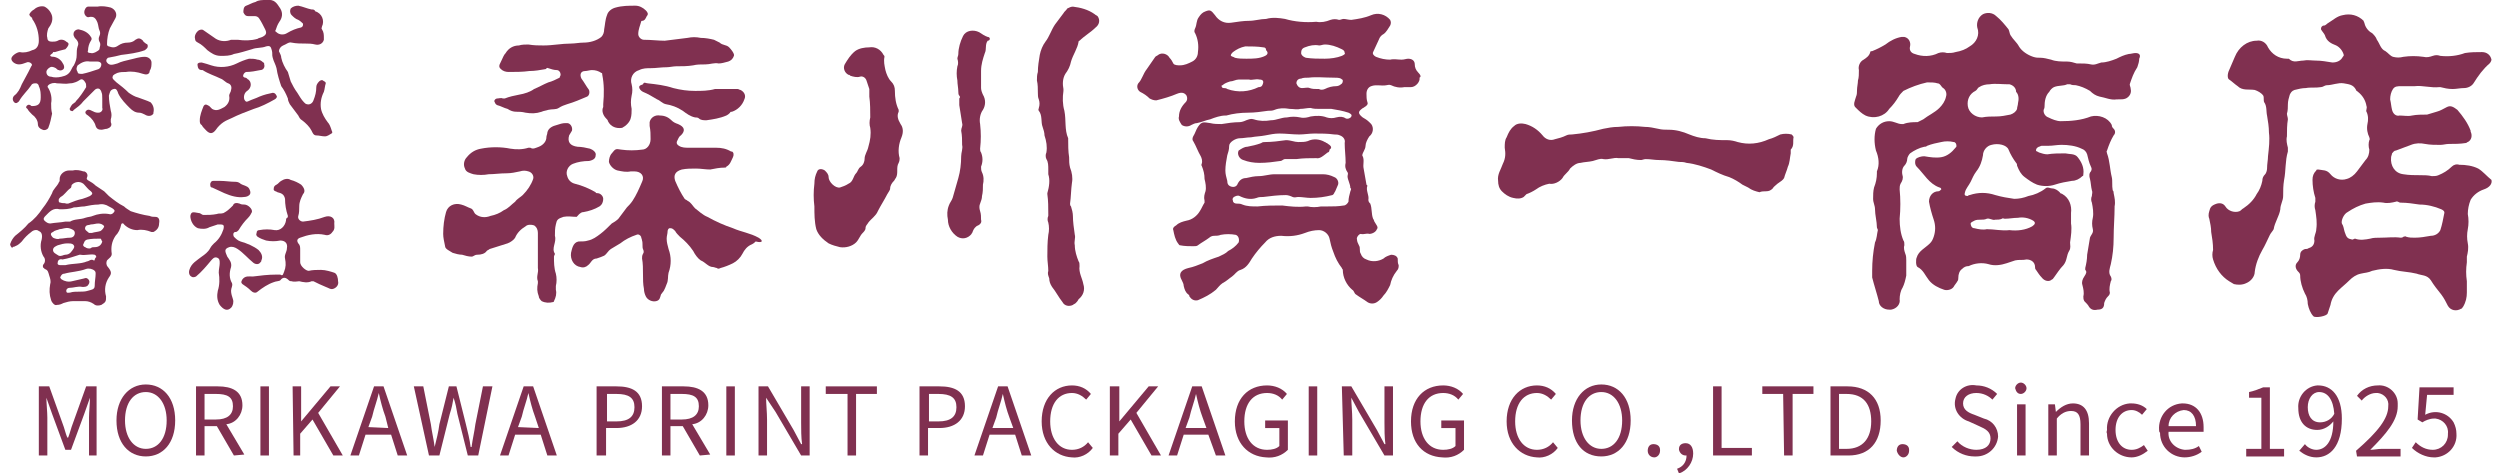
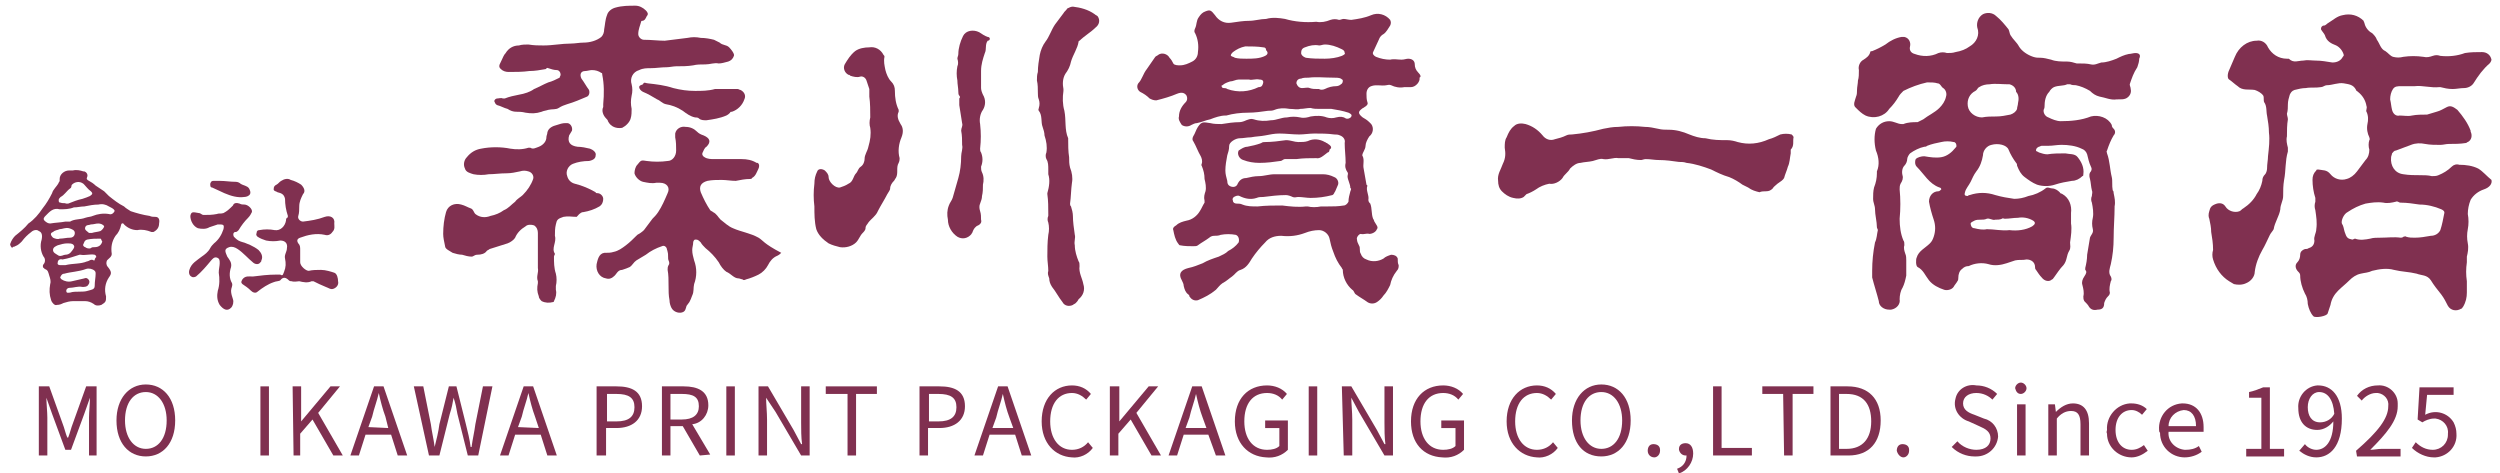
<svg xmlns="http://www.w3.org/2000/svg" version="1.1" id="レイヤー_1" x="0px" y="0px" viewBox="0 0 264 50" style="enable-background:new 0 0 264 50;" xml:space="preserve">
  <style type="text/css">
	.st0{fill:#803050;}
</style>
  <g>
    <g>
      <path class="st0" d="M225.5,5.6c-0.2,0-0.5,0.1-0.7,0.1c-0.5,0.1-0.9,0.3-1.3,0.5c-0.5,0.2-1.1,0.4-1.6,0.4    c-0.4,0.1-0.7,0.3-1.1,0.2c-0.4-0.1-0.9-0.1-1.3-0.1c-0.1,0-0.2,0-0.2,0c-0.3-0.1-0.7-0.2-1-0.2c-0.6,0-1.2,0-1.7-0.2    c-0.4-0.1-0.8-0.2-1.1-0.2c-0.3,0-0.5,0-0.8-0.1c-0.6-0.2-1.2-0.6-1.5-1.1c-0.2-0.4-0.6-0.7-0.9-1.2c-0.1-0.2-0.1-0.4-0.2-0.6    c-0.4-0.5-0.8-1-1.3-1.4c-0.4-0.4-1-0.4-1.4-0.2c-0.5,0.3-0.7,0.9-0.6,1.4c0.3,0.8-0.1,1.6-0.8,2c-0.4,0.3-0.9,0.5-1.5,0.6    c-0.3,0.1-0.6,0.1-0.9,0.1c-0.3-0.1-0.6-0.1-0.9,0C203.9,6,203,6,202.2,5.7c-0.4-0.1-0.6-0.4-0.5-0.8c0,0,0,0,0,0    c0.1-0.4-0.1-0.9-0.6-1c-0.1,0-0.2,0-0.3,0c-0.6,0.1-1.2,0.4-1.7,0.8c-0.5,0.3-0.9,0.5-1.4,0.7c-0.1,0-0.2,0-0.2,0.1    c-0.1,0.4-0.4,0.6-0.7,0.8c-0.4,0.2-0.6,0.7-0.5,1.1c0,0.4,0,0.8-0.1,1.1c0,0.3-0.1,0.7-0.1,1c0,0.2,0,0.5-0.1,0.7    c-0.1,0.4-0.4,0.9,0,1.2c0.3,0.3,0.6,0.6,1,0.8c0.9,0.4,2,0.1,2.5-0.7c0.4-0.4,0.7-0.8,1-1.3c0.1-0.2,0.3-0.4,0.5-0.6    c0.8-0.4,1.6-0.7,2.5-0.9c0.4,0,0.8,0,1.1,0.1c0.3,0,0.4,0.4,0.6,0.5c0.3,0.2,0.4,0.6,0.3,0.9c-0.1,0.5-0.4,0.9-0.7,1.2    c-0.5,0.5-1.2,0.8-1.7,1.2c-0.2,0.1-0.4,0.2-0.6,0.3c-0.5,0-1,0-1.5,0.2c-0.1,0-0.1,0-0.2,0c-0.4,0-0.8-0.3-1.3-0.3    c-0.6,0-1.1,0.3-1.4,0.8c-0.2,0.7-0.2,1.5,0,2.3c0.3,0.7,0.4,1.5,0.1,2.2c0,0.1,0,0.1,0,0.2c0,0.5-0.1,1-0.3,1.5    c-0.1,0.4-0.1,0.8-0.1,1.2c0,0.4,0.2,0.7,0.2,1.1c0,0.6,0.2,1.3,0.2,1.9c0,0.1,0.1,0.2,0.1,0.3c-0.1,0.4-0.1,0.9-0.3,1.3    c-0.2,1-0.3,2-0.3,3c0,0.2,0,0.5,0,0.7c0.2,0.8,0.5,1.7,0.7,2.5c0,0.5,0.5,0.9,1.1,0.9c0.1,0,0.1,0,0.2,0c0.6-0.1,1-0.6,0.9-1.1    c0-0.4,0.1-0.9,0.3-1.2c0.2-0.4,0.3-0.8,0.4-1.3c0-0.5,0-1.1,0-1.6c0-0.2,0-0.5-0.1-0.7c-0.1-0.3-0.2-0.6-0.1-0.9    c0-0.2,0-0.4-0.1-0.5c-0.3-0.7-0.4-1.5-0.4-2.3c0.1-1,0.1-2.1,0-3.1c0-0.2,0-0.4,0.1-0.6c0.2-0.3,0.3-0.6,0.2-0.9    c-0.1-0.4,0-0.8,0.2-1c0.2-0.2,0.3-0.5,0.3-0.7c0-0.2,0.2-0.5,0.3-0.6c0.4-0.3,1-0.6,1.5-0.7c0.1,0,0.2,0,0.3-0.1    c0.5-0.2,1-0.3,1.5-0.4c0.4-0.1,0.9-0.1,1.3,0c0.2,0,0.3,0.2,0.3,0.4c0,0.1,0,0.1-0.1,0.2c-0.4,0.5-0.9,0.9-1.5,1    c-0.6,0.1-1.2,0-1.8-0.1c-0.3,0-0.7,0.1-0.9,0.3c-0.1,0.2-0.1,0.6,0.1,0.8c0.8,0.8,1.3,1.8,2.4,2.2c0.1,0,0.2,0.1,0.2,0.2    c-0.1,0.1-0.2,0.2-0.3,0.2c-0.6,0-1,0.5-1,1.1c0,0,0,0,0,0c0.1,0.6,0.3,1.3,0.5,1.9c0.2,0.6,0.2,1.2,0,1.8    c-0.1,0.3-0.2,0.5-0.4,0.7c-0.5,0.5-1.2,0.8-1.4,1.5c-0.1,0.2-0.1,0.9,0.1,1c0.6,0.3,0.8,0.9,1.2,1.4c0.4,0.5,1,0.8,1.6,1    c0.3,0.1,0.8,0,1-0.3c0.1-0.2,0.3-0.4,0.4-0.6c0.1-0.1,0.1-0.3,0.1-0.4c0-0.3,0.1-0.7,0.4-0.9c0.2-0.2,0.4-0.3,0.7-0.3    c0.6-0.3,1.4-0.4,2.1-0.2c0.6,0.2,1.3,0.1,1.9-0.1c0.3-0.1,0.6-0.2,0.9-0.3c0.4-0.1,0.8,0,1.2-0.1c0.5,0,0.9,0.3,0.9,0.8    c0,0.1,0,0.2,0.1,0.3c0.2,0.3,0.4,0.6,0.6,0.8c0.3,0.4,0.8,0.5,1.1,0.2c0.1,0,0.1-0.1,0.2-0.2c0.3-0.4,0.6-0.9,1-1.3    c0.4-0.5,0.3-1,0.6-1.5c0.2-0.3,0.1-0.6,0.1-0.9c0.1-0.7,0.2-1.4,0.1-2c0-0.4,0-0.7,0-1.1c0.1-0.8-0.2-1.6-0.9-2    c-0.1-0.1-0.2,0-0.3-0.2c-0.2-0.2-0.5-0.4-0.8-0.4c-0.2,0-0.5-0.2-0.7,0c-0.5,0.4-1.2,0.7-1.8,0.8c-0.5,0.2-1,0.3-1.5,0.3    c-0.7-0.1-1.3-0.2-2-0.4c-0.9-0.3-1.8-0.3-2.7,0c-0.1,0-0.1,0-0.2,0.1c-0.3,0-0.4-0.1-0.3-0.4c0.1-0.4,0.4-0.7,0.6-1.1    c0.2-0.4,0.3-0.7,0.6-1.1c0.4-0.5,0.6-1.1,0.7-1.7c0-0.5,0.4-1,0.9-1.1c0.7-0.2,1.6,0,1.8,0.5c0.2,0.5,0.5,1,0.8,1.4    c0.1,0.1,0.1,0.2,0.1,0.3c0.2,0.5,0.4,0.9,0.8,1.2c0.4,0.3,0.8,0.6,1.3,0.8c0.6,0.2,1.3,0.2,1.9,0c0.6-0.2,1.2-0.3,1.8-0.4    c0.4,0,0.8-0.2,1.1-0.5c0.1,0,0.1-0.1,0.1-0.2c0.1-0.7-0.2-1.3-0.6-1.8c-0.3-0.4-0.9-0.3-1.3-0.4c-0.6,0-1.3,0-1.9,0.1    c-0.3,0-0.6-0.1-0.9-0.2c-0.1-0.1-0.3-0.1-0.3-0.2c0-0.2,0.1-0.3,0.3-0.4c0.1,0,0.2-0.1,0.3-0.1c0.2,0,0.4,0,0.7,0    c0.5,0,0.9-0.1,1.4-0.1c0.7,0,1.5,0.1,2.1,0.4c0.3,0.1,0.5,0.3,0.6,0.6c0.1,0.4,0.2,0.9,0.4,1.3c0.1,0.2,0.1,0.3,0,0.5    c-0.2,0.2-0.2,0.5-0.1,0.8c0.1,0.4,0.1,0.8,0.2,1.2c0.1,0.2,0,0.4,0,0.6c-0.1,0.2-0.1,0.5,0,0.7c0.1,0.5,0.2,1.1,0.1,1.6    c-0.1,0.4-0.1,0.8,0,1.2c0.1,0.4-0.2,0.6-0.3,0.9c-0.1,0.6-0.2,1.2-0.3,1.8c0,0.5-0.1,1-0.2,1.4c0,0.1,0,0.2,0,0.2    c0.2,0.2,0.1,0.4-0.1,0.7c-0.2,0.3-0.3,0.6-0.2,0.9c0.1,0.4,0.2,0.8,0.1,1.2c0,0.2,0,0.3,0.1,0.5c0.2,0.2,0.4,0.4,0.5,0.6    c0.2,0.3,0.5,0.4,0.9,0.3c0.5,0,0.7-0.2,0.7-0.7c0.1-0.3,0.2-0.5,0.4-0.7c0.1-0.1,0.2-0.2,0.2-0.4c-0.1-0.4,0-0.8,0.1-1.2    c0.1-0.1,0.1-0.3,0-0.5c-0.3-0.4-0.1-0.9,0-1.3c0.2-0.9,0.3-1.8,0.3-2.8c0-1.1,0.1-2.2,0.1-3.2c0,0,0-0.1,0-0.1    c0.1-0.5,0-0.9-0.1-1.4c0-0.1,0-0.2-0.1-0.3c-0.1-0.5,0-1-0.1-1.4c-0.2-0.8-0.2-1.7-0.5-2.5c0-0.1-0.1-0.2,0-0.3    c0.2-0.6,0.4-1.1,0.7-1.6c0.2-0.2,0.2-0.5,0-0.7c-0.1-0.1-0.2-0.2-0.2-0.4c-0.4-0.8-1.4-1.1-2.2-0.9c-1,0.4-2.1,0.5-3.2,0.5    c-0.4,0-0.9-0.2-1.3-0.4c-0.3-0.1-0.5-0.4-0.5-0.7c0-0.2,0.1-0.2,0.1-0.4c0-0.6,0.1-1.2,0.5-1.6c0.1-0.2,0.3-0.4,0.5-0.5    c0.5-0.2,1-0.1,1.4-0.3c0.1,0,0.2,0,0.3,0c0.2,0.1,0.4,0.1,0.6,0.1c0.5,0.1,1,0.3,1.5,0.6c0.3,0.3,0.6,0.5,1,0.6    c0.6,0.1,1.2,0.4,1.8,0.3c0.7,0,0.7,0,1-0.1c0.4-0.2,0.6-0.6,0.5-1c0-0.2-0.1-0.3-0.1-0.5c0.2-0.6,0.4-1.2,0.8-1.8    c0.1-0.3,0.2-0.6,0.2-0.9C226.1,5.8,225.9,5.6,225.5,5.6z M208.5,23.3c0.4-0.2,0.9,0,1.3-0.2c0.3-0.1,0.6,0.2,0.9,0.1    c0.2,0,0.5,0,0.7-0.1c0.1-0.1,0.2,0,0.3,0c0.5,0,0.9-0.1,1.4-0.1c0.5-0.1,1.1,0,1.6,0.3c0.3,0.2,0.2,0.4-0.1,0.6    c-0.7,0.4-1.6,0.5-2.4,0.4c-0.8,0.1-1.6-0.1-2.4-0.1c-0.4,0.1-0.9,0-1.3-0.1c-0.3,0-0.4-0.3-0.4-0.5    C208.1,23.5,208.3,23.4,208.5,23.3z M213.1,10.9c0,0.2-0.1,0.4-0.1,0.6c-0.1,0.3-0.4,0.5-0.7,0.6c-0.5,0.1-1,0.2-1.5,0.2    c-0.5,0-1,0-1.5,0.1c-0.7,0-1.4-0.5-1.5-1.2c-0.1-0.7,0.2-1.3,0.8-1.6c0.2-0.1,0.2-0.3,0.4-0.4c0.3-0.2,0.7-0.3,1.1-0.3    c0.6-0.1,1.3,0,1.9,0c0.1,0,0.1,0,0.2,0c0.4,0.1,0.7,0.4,0.7,0.8C213.2,10,213.2,10.5,213.1,10.9z" />
      <path class="st0" d="M149.8,7.7c-0.3-0.3-0.4-0.6-0.4-0.9c0-0.4-0.3-0.6-0.7-0.6c-0.2,0-0.4,0.1-0.7,0.1c-0.4,0-0.8-0.1-1.2,0    c-0.5,0-1-0.1-1.5-0.3c-0.2-0.1-0.4-0.3-0.3-0.5c0,0,0,0,0,0c0.2-0.4,0.4-0.9,0.6-1.3c0.1-0.3,0.3-0.5,0.5-0.6    c0.3-0.2,0.5-0.6,0.7-0.9c0.1-0.2,0.1-0.4,0-0.6c-0.5-0.6-1.3-0.8-2-0.5c-0.7,0.3-1.4,0.4-2.1,0.5c-0.3,0-0.6-0.1-0.8-0.1    c-0.2,0-0.3,0.1-0.5,0.1c-0.3-0.1-0.6-0.1-0.9,0c-0.5,0.2-1,0.3-1.5,0.2c-1.1,0.1-2.3,0-3.3-0.3c-0.6-0.1-1.3-0.2-2,0    c-0.6,0-1.2,0.2-1.8,0.2s-1.2,0.1-1.9,0.2c-0.7,0.1-1.3-0.2-1.7-0.8c-0.4-0.5-0.5-0.6-1-0.4c-0.3,0.1-0.5,0.3-0.7,0.6    c-0.3,0.4-0.2,0.8-0.4,1.2c-0.1,0.2-0.1,0.4,0,0.5c0.3,0.6,0.4,1.3,0.3,2c0,0.4-0.2,0.8-0.6,1c-0.4,0.2-0.8,0.4-1.3,0.4    c-0.2,0-0.6,0-0.7-0.2c-0.1-0.2-0.2-0.4-0.4-0.6c-0.2-0.4-0.8-0.6-1.2-0.3c-0.1,0.1-0.2,0.1-0.3,0.2c-0.3,0.4-0.6,0.9-0.9,1.3    c-0.4,0.5-0.5,1.1-0.9,1.5c-0.2,0.3-0.1,0.7,0.2,0.9c0.4,0.2,0.7,0.4,1,0.7c0.2,0.1,0.4,0.2,0.7,0.2c0.8-0.2,1.5-0.4,2.2-0.7    c0.5-0.2,0.8-0.1,1,0.2c0.1,0.2,0.1,0.5-0.1,0.7c-0.4,0.4-0.7,0.9-0.7,1.5c-0.1,0.3,0.1,0.6,0.3,0.9c0.3,0.2,0.7,0.2,1,0    c0.2-0.1,0.4-0.2,0.6-0.2c0.5-0.1,0.9-0.3,1.4-0.4c0.5-0.2,1.1-0.4,1.6-0.4c0,0,0.1,0,0.1,0c0.7-0.2,1.5-0.3,2.3-0.3    c0.7,0,1.4-0.1,2.1-0.2c0.2,0,0.5,0,0.7-0.1c0.5-0.2,1-0.2,1.6-0.1c0.4,0,0.8,0.1,1.1,0c0.4,0,0.7-0.1,1.1-0.1    c0.3,0.1,0.6,0.1,1,0.1c0.4,0,0.8,0,1.2,0c0.6,0.1,1.2,0.2,1.8,0.4c0.2,0.1,0.4,0.2,0.3,0.4c-0.1,0.2-0.4,0.3-0.6,0.2c0,0,0,0,0,0    c-0.3-0.2-0.6-0.2-1-0.1c-0.3,0.1-0.7,0.1-1,0c-0.5-0.2-1.1-0.2-1.7-0.1c-0.3,0.1-0.7,0.2-1.1,0.1c-0.5-0.1-0.9-0.1-1.4,0    c-0.6,0-1.1,0.3-1.7,0.3c-0.6,0.1-1.2,0.1-1.8-0.1c-0.3-0.1-0.5,0-0.8,0.1c-0.2,0.1-0.5,0.2-0.7,0.2c-0.6,0-1.3,0.1-1.9,0.2    c-0.4,0-0.8,0-1.2-0.1c-0.7-0.1-0.9-0.2-1.3,0.4c-0.2,0.3-0.3,0.7-0.5,1c-0.1,0.2-0.1,0.4,0,0.5c0.3,0.5,0.5,1.1,0.8,1.6    c0.1,0.2,0.2,0.5,0.1,0.8c0,0.1-0.1,0.1,0,0.2c0.2,0.5,0.3,0.9,0.3,1.4c0.1,0.4,0.2,0.9,0.1,1.3c-0.1,0.3-0.2,0.6-0.1,1    c0,0.1,0,0.1,0,0.2c-0.2,0.3-0.3,0.6-0.5,0.9c-0.3,0.5-0.8,0.9-1.4,1c-0.4,0.1-0.8,0.2-1.1,0.5c-0.2,0.1-0.4,0.3-0.3,0.5    c0.1,0.5,0.2,1,0.5,1.4c0.1,0.1,0.1,0.2,0.2,0.2c0.5,0.1,1,0.1,1.4,0.1c0.2,0,0.4,0,0.5-0.1c0.4-0.3,0.8-0.5,1.2-0.8    c0.1-0.1,0.3-0.2,0.5-0.2c0.2,0,0.5,0,0.7-0.1c0.5-0.1,1.1-0.1,1.6,0c0.3,0.1,0.4,0.5,0.3,0.8c0,0,0,0,0,0    c-0.3,0.4-0.7,0.7-1.1,0.9c-0.3,0.3-0.6,0.4-1,0.6c-0.6,0.2-1.2,0.4-1.7,0.7c-0.5,0.2-1,0.4-1.5,0.5c-0.8,0.2-1.1,0.6-0.7,1.3    c0.1,0.2,0.2,0.4,0.2,0.6c0.1,0.4,0.2,0.7,0.5,0.9c0.1,0.1,0.1,0.1,0.1,0.2c0.2,0.3,0.5,0.5,0.9,0.4c0.7-0.3,1.3-0.6,1.9-1.1    c0.2-0.2,0.4-0.5,0.7-0.7c0.4-0.2,0.7-0.5,1-0.7c0.3-0.2,0.5-0.6,0.9-0.7c0.6-0.2,0.9-0.7,1.2-1.2c0.4-0.6,0.9-1.2,1.4-1.7    c0.4-0.5,1-0.7,1.7-0.7c0.9,0.1,1.7,0,2.5-0.3c0.5-0.2,1-0.3,1.5-0.3c0.5,0,1,0.4,1.1,0.9c0.1,0.5,0.2,0.9,0.4,1.4    c0.2,0.6,0.5,1.2,0.9,1.7c0,0.1,0.1,0.1,0.1,0.2c0,0.8,0.4,1.6,1,2.1c0.2,0.1,0.2,0.4,0.4,0.5c0.4,0.3,0.8,0.5,1.2,0.8    c0.3,0.2,0.7,0.2,1,0c0.3-0.2,0.5-0.4,0.7-0.7c0.3-0.3,0.5-0.7,0.7-1.1c0.1-0.5,0.3-1,0.7-1.5c0.2-0.2,0.2-0.4,0.2-0.6    c-0.1-0.2-0.1-0.4-0.1-0.7c-0.1-0.3-0.4-0.4-0.7-0.4c-0.3,0.1-0.6,0.2-0.8,0.4c-0.5,0.3-1.2,0.4-1.8,0.1c-0.3-0.1-0.5-0.3-0.6-0.6    c-0.2-0.3,0-0.6-0.2-0.9c-0.1-0.2-0.2-0.4-0.2-0.6c-0.1-0.2,0.2-0.6,0.4-0.6c0.3,0.1,0.6-0.1,0.9,0c0.3,0,0.7-0.2,0.8-0.5    c0.2-0.2-0.1-0.5-0.2-0.7c-0.1-0.1-0.1-0.3-0.2-0.4c-0.2-0.5-0.1-1.1-0.3-1.6c-0.1-0.1-0.2-0.2-0.2-0.4c0.1-0.5-0.3-1-0.1-1.5    c0,0-0.1-0.1-0.1-0.1c-0.1-0.6-0.2-1.1-0.3-1.7c-0.1-0.4,0.1-0.9-0.1-1.3c-0.1-0.1,0-0.3,0.1-0.5c0.1-0.2,0.2-0.4,0.2-0.6    c0-0.3,0.2-0.7,0.4-1c0.4-0.3,0.5-0.9,0.2-1.3c-0.1-0.1-0.1-0.1-0.2-0.2c-0.2-0.2-0.5-0.4-0.7-0.5c-0.5-0.4-0.5-0.6-0.1-0.9    c0.1-0.1,0.2-0.1,0.3-0.2c0.2-0.1,0.4-0.3,0.3-0.5c-0.1-0.3-0.1-0.6-0.1-0.9c0-0.4,0.2-0.7,0.5-0.8c0.5-0.2,1.1,0,1.6-0.1    c0.1,0,0.3-0.1,0.5,0c0.4,0.2,0.9,0.3,1.4,0.2c0.3,0,0.5,0,0.7,0c0.5,0,1-0.6,0.9-1C150.1,8.1,150,7.9,149.8,7.7z M133.3,9    c-0.1,0.2-0.3,0.2-0.4,0.2c-1,0.5-2.2,0.6-3.3,0.2c-0.1-0.1-0.3-0.1-0.4-0.1c-0.1,0-0.2-0.1-0.2-0.2c0-0.1,0-0.1,0.1-0.1    c0.2-0.2,0.5-0.3,0.8-0.4c0.3,0,0.6-0.2,0.9-0.2c0.4,0,0.8,0,1.1,0c0.3,0.1,0.7-0.1,1.1,0C133.4,8.4,133.5,8.6,133.3,9z     M133.6,5.9c-0.6,0.3-1.3,0.3-2,0.3c-0.4,0-0.8,0-1.2-0.1c-0.1-0.1-0.3-0.1-0.4-0.2s0.1-0.3,0.2-0.4c0.4-0.3,0.8-0.5,1.3-0.6    c0.6,0,1.3,0,1.9,0.1c0.2,0,0.3,0.1,0.3,0.3C134,5.6,133.8,5.8,133.6,5.9z M141.6,8.9c-0.1,0.1-0.3,0.2-0.5,0.2    c-0.4,0-0.8,0.1-1.2,0.3c-0.2,0.1-0.5,0.1-0.6,0c-0.1,0-0.1,0-0.2,0c-0.3,0-0.5,0-0.8-0.1c-0.2-0.1-0.5,0-0.8,0    c-0.3,0-0.5-0.2-0.6-0.5c0-0.3,0.2-0.5,0.5-0.5c0.2-0.1,0.5-0.1,0.8-0.1c0.8-0.1,1.7,0,2.6,0c0.3,0,0.6,0,0.8,0.1    c0.1,0.1,0.2,0.1,0.2,0.2S141.8,8.8,141.6,8.9L141.6,8.9z M141.7,5.9c-0.5,0.2-1.2,0.3-1.8,0.3c-0.7,0-1.3,0-2-0.1    c-0.3-0.1-0.5-0.3-0.5-0.5c0-0.3,0.1-0.5,0.4-0.6c0.5-0.2,1-0.3,1.5-0.2c0.2,0,0.4-0.1,0.6-0.1c0.6,0,1.2,0.2,1.8,0.5    c0.2,0.1,0.3,0.2,0.3,0.4C142.1,5.7,141.9,5.8,141.7,5.9L141.7,5.9z M142.6,20.2c-0.1,0.4-0.2,0.7-0.2,1.1    c-0.1,0.2-0.3,0.4-0.5,0.4c-0.6,0.1-1.1,0.1-1.7,0.1c-0.2,0-0.5,0-0.7,0c-0.5,0.1-1,0.1-1.4,0c-0.1,0-0.2,0-0.2,0    c-0.8,0.1-1.7,0-2.5-0.1c-0.9,0-1.7,0-2.6,0.1c-0.6,0-1.1,0-1.6-0.2c-0.2-0.1-0.4-0.1-0.6-0.1c-0.2,0-0.4-0.1-0.4-0.3    c-0.1-0.2,0-0.3,0.1-0.4c0.2-0.1,0.4-0.2,0.6-0.1c0.6,0.3,1.2,0.4,1.8,0.2c0.2-0.1,0.5-0.1,0.7-0.1c0.8-0.1,1.6-0.2,2.4-0.2    c0.2,0,0.5,0.1,0.7,0.2c0.2,0.1,0.4,0,0.6,0c0.4,0,0.9,0.1,1.3,0.1c0.8,0,1.5-0.1,2.3-0.3c0.2-0.1,0.2-0.3,0.3-0.4    c0.1-0.2,0.2-0.5,0.3-0.7c0.1-0.3-0.1-0.7-0.4-0.8c0,0,0,0,0,0c-0.4-0.2-0.8-0.3-1.2-0.3c-0.3,0-0.7,0-1.1,0c-0.8,0-1.5,0-2.3,0    c-0.6,0-1.1,0-1.7,0s-1.1,0.2-1.7,0.2c-0.4,0-0.9,0.1-1.3,0.2c-0.4,0-0.7,0.2-0.9,0.6c-0.1,0.3-0.4,0.4-0.7,0.3    c-0.3-0.1-0.4-0.3-0.4-0.6c-0.1-0.4-0.2-0.7-0.2-1.1c0-0.5,0.1-1.1,0.2-1.6c0.1-0.3,0.2-0.6,0.2-1c0-0.4,0.7-0.8,1.1-0.8    c0.4,0,0.8-0.1,1.2-0.1c0.5-0.1,1-0.1,1.5-0.2c0.5-0.1,1-0.2,1.5-0.2c0.7,0,1.4,0.1,2.1,0.1c0.5,0,1.1-0.1,1.6-0.1    c0.7,0,1.4,0,2.1,0.1c0.2,0,0.4,0,0.6,0.1c0.3,0.1,0.6,0.4,0.5,0.8c0,0.7,0.1,1.4,0.1,2.1c-0.1,0.4,0,0.7,0.2,1    c0.1,0.1,0,0.3,0,0.4c0,0.4,0.3,0.8,0.3,1.3C142.7,19.8,142.7,20,142.6,20.2L142.6,20.2z" />
      <path class="st0" d="M261.7,17.8c-0.6-0.3-1.3-0.4-2-0.4c-0.3-0.1-0.6,0-0.8,0.2c-0.4,0.4-0.9,0.7-1.4,0.9    c-0.2,0.1-0.5,0.1-0.7,0.1c-0.4-0.1-0.8-0.1-1.2-0.1c-0.6,0-1.2,0-1.8-0.1c-0.9-0.1-1.4-0.9-1.3-1.8c0-0.1,0.1-0.3,0.1-0.4    c0.1-0.1,0.2-0.3,0.4-0.3c0.5-0.2,1.1-0.4,1.6-0.6c0.5-0.2,1-0.2,1.5-0.1c0.5,0.1,1.1,0.1,1.6,0.1c0.3,0,0.6-0.1,0.9-0.1    c0.6,0,1.2,0,1.8-0.1c0.1,0,0.1-0.1,0.2-0.1c0.4-0.2,0.5-0.7,0.3-1.1c0,0,0,0,0-0.1c-0.3-0.8-0.8-1.5-1.4-2.2    c-0.4-0.3-0.7-0.5-1.1-0.3c-0.4,0.2-0.7,0.4-1.1,0.5c-0.3,0.1-0.7,0.2-1,0.3c-0.5,0-1.1,0-1.6,0.1c-0.4,0.1-0.9,0-1.3,0    c-0.4,0.1-0.7-0.2-0.8-0.6c0,0,0,0,0,0c-0.1-0.4-0.1-0.7-0.2-1.1c0-0.4,0.1-0.8,0.3-1.1c0.2-0.3,0.5-0.3,0.9-0.3c0.5,0,1,0,1.4,0    c0.8-0.1,1.7,0.2,2.6,0.1c0,0,0.1,0,0.1,0c0.4,0.1,0.8,0.2,1.3,0.2c0.4,0,0.8-0.1,1.2-0.1c0.4,0,0.8-0.2,1-0.5    c0.5-0.8,1-1.5,1.7-2.1c0.1-0.1,0.2-0.3,0.2-0.4c-0.1-0.5-0.5-0.8-1-0.8c-0.6,0-1.2,0-1.8,0.1c-0.8,0.3-1.7,0.4-2.6,0.3    c-0.3-0.1-0.5-0.1-0.8,0c-0.3,0.1-0.6,0.2-1,0.1c-0.7-0.1-1.4-0.1-2.1,0c-0.4,0.1-0.7,0.1-1.1,0c-0.3-0.1-0.5-0.4-0.8-0.6    c-0.5-0.2-0.6-0.8-0.9-1.2c-0.1-0.3-0.3-0.5-0.5-0.7c-0.4-0.2-0.7-0.6-0.8-1c0-0.1-0.1-0.2-0.1-0.3c-0.6-0.6-1.4-0.8-2.2-0.6    c-0.6,0.1-1,0.5-1.5,0.8c-0.2,0.1-0.3,0.3-0.5,0.3c-0.2,0-0.3,0.2-0.3,0.3c0,0,0,0.1,0,0.1c0.1,0.2,0.3,0.4,0.4,0.6    c0.2,0.7,0.7,0.9,1.2,1.1c0.4,0.2,0.7,0.6,0.8,1c0,0.1,0,0.1-0.1,0.2c-0.2,0.4-0.6,0.6-1.1,0.6c-0.6-0.1-1.2-0.2-1.7-0.2    c-0.5,0-0.9-0.1-1.4,0c-0.5,0-1,0.3-1.5-0.2c0,0-0.2,0-0.2,0c-0.9,0-1.6-0.5-2-1.2c-0.2-0.5-0.7-0.8-1.2-0.7c-1,0-1.9,0.7-2.3,1.7    c-0.2,0.5-0.4,0.9-0.6,1.4c-0.2,0.4-0.2,0.9,0,1c0.3,0.2,0.6,0.5,0.9,0.7c0.5,0.5,1.2,0.3,1.8,0.4c0.3,0.1,0.7,0.3,0.9,0.6    c0.1,0.2,0,0.5,0.1,0.7c0.3,0.4,0.2,1,0.3,1.4c0.1,0.6,0.2,1.2,0.2,1.8c0.1,0.8,0,1.6-0.1,2.5c0,0.4-0.1,0.8-0.1,1.3    c0,0.2-0.1,0.5-0.2,0.6c-0.2,0.2-0.3,0.4-0.3,0.7c-0.1,0.5-0.3,1-0.6,1.4c-0.3,0.6-0.8,1.1-1.4,1.5c-0.2,0.1-0.2,0.2-0.4,0.3    c-0.5,0.2-1.2,0-1.5-0.5c-0.2-0.3-0.5-0.4-0.9-0.3c-0.6,0.2-0.7,0.4-0.8,0.8c-0.1,0.3-0.1,0.6,0,0.8c0.1,0.5,0.2,0.9,0.2,1.4    c0.1,0.6,0.2,1.2,0.2,1.9c-0.1,0.3-0.1,0.7,0,1c0.3,1,0.9,1.8,1.7,2.3c0.2,0.1,0.3,0.2,0.5,0.3c0.4,0.1,0.9,0.1,1.3-0.1    c0.5-0.2,0.9-0.7,0.9-1.2c0.1-0.8,0.4-1.6,0.8-2.3c0.3-0.5,0.5-1,0.8-1.6c0.1-0.2,0.3-0.4,0.4-0.6c0.1-0.7,0.6-1.4,0.7-2.1    c0-0.5,0.3-0.9,0.3-1.4c0-0.6,0-1.1,0.1-1.7c0.2-1,0.1-2,0.4-3c0-0.1,0-0.3,0-0.4c-0.1-0.4-0.2-0.8-0.1-1.2c0-0.6,0-1.2,0.1-1.8    c0-0.2-0.1-0.4-0.1-0.6c0.1-0.3,0.1-0.7,0.1-1c0-0.3,0.1-0.7,0.2-1c0.1-0.2,0.2-0.4,0.5-0.5c0.4-0.1,0.8-0.2,1.2-0.2    c0.5-0.1,1,0,1.6-0.1c0.2,0,0.4-0.2,0.6-0.2c0.6,0,1.2-0.3,1.8-0.2c0.5,0.1,1,0.1,1.3,0.7c0,0.1,0.1,0.1,0.2,0.2    c0.5,0.4,0.8,0.9,0.9,1.5c0.1,0.2-0.1,0.5,0,0.6c0.2,0.4,0.2,0.9,0.1,1.3c-0.1,0.5,0,1,0.2,1.4c0,0.1,0.1,0.2,0,0.3    c-0.1,0.3-0.1,0.7,0,1c0,0.4-0.1,0.8-0.4,1.1c-0.3,0.4-0.6,0.8-0.9,1.2c-0.3,0.4-0.7,0.7-1.1,0.8c-0.6,0.2-1.3,0-1.7-0.5    c-0.4-0.5-0.8-0.4-1.3-0.5c-0.1,0-0.2,0-0.2,0.1c-0.3,0.3-0.4,0.6-0.4,1c0,0.6,0.1,1.3,0.3,1.9c0,0.1,0,0.3,0,0.4    c-0.1,0.3-0.1,0.6,0,0.9c0.1,0.7,0.2,1.3,0.1,2c0,0.4-0.3,0.8-0.2,1.2c0,0.4-0.2,0.7-0.6,0.8c-0.1,0.1-0.3,0.1-0.4,0.1    c-0.3,0.1-0.5,0.3-0.5,0.6c0,0.3-0.1,0.6-0.3,0.8c-0.3,0.3-0.2,0.7,0.1,1c0.1,0.1,0.2,0.2,0.2,0.4c0,0.6,0.2,1.3,0.5,1.9    c0.2,0.3,0.3,0.7,0.3,1.1c0.1,0.5,0.3,1,0.6,1.3c0.2,0.2,1.4,0,1.5-0.3c0.1-0.3,0.2-0.6,0.3-0.9c0.1-0.6,0.4-1.1,0.8-1.5    c0.4-0.4,0.8-0.7,1.2-1.1c0.3-0.3,0.7-0.6,1.2-0.7c0.4-0.1,0.8-0.1,1.2-0.3c0.8-0.2,1.6-0.3,2.3-0.1c0.8,0.2,1.6,0.2,2.4,0.4    c0.5,0.2,1.1,0.1,1.5,0.7c0.3,0.5,0.7,1,1.1,1.5c0.3,0.4,0.5,0.8,0.7,1.2c0.3,0.5,0.9,0.6,1.4,0.3c0.1,0,0.1-0.1,0.2-0.2    c0.3-0.5,0.4-1,0.4-1.5c0-0.4,0-0.8,0-1.2c-0.1-0.7-0.1-1.3,0-2c0-0.2,0-0.4,0-0.6c0.1-0.4,0.2-0.9,0.1-1.4c-0.1-0.5-0.1-1,0-1.5    c0.1-0.5,0.1-1.1,0-1.6c0-0.5,0.1-1,0.3-1.5c0.3-0.5,0.8-0.9,1.4-1.1c0.6-0.2,0.9-0.6,0.8-1C262.6,18.6,262.2,18.1,261.7,17.8z     M257.7,24.3c-0.2,0.4-0.6,0.6-1,0.6c-0.6,0.1-1.1,0.2-1.7,0.2c-0.3,0-0.6,0-0.9-0.1c-0.1-0.1-0.2,0-0.3,0    c-0.1,0.1-0.2,0.1-0.3,0.1c-0.7-0.1-1.4,0-2.1,0c-0.4,0-0.8,0-1.1,0.1c-0.5,0.1-1.1,0.2-1.6,0c-0.1,0-0.2,0.1-0.3,0.1    c-0.5-0.1-0.6-0.2-0.8-0.8c-0.1-0.3-0.1-0.6-0.3-0.9c-0.1-0.3,0.2-1,0.6-1.2c0.6-0.4,1.2-0.7,1.9-0.9c0.6-0.1,1.2-0.2,1.9-0.1    c0.4,0.1,0.9,0,1.3-0.1c0.2-0.1,0.3,0.1,0.5,0.1c0.7,0,1.3,0.1,2,0.2c0.8,0,1.6,0.2,2.3,0.5c0.2,0.1,0.4,0.2,0.3,0.5    C258,23.1,257.9,23.7,257.7,24.3z" />
-       <path class="st0" d="M80.1,25.1c-0.9-0.5-1.8-0.6-2.7-1c-0.9-0.3-1.8-0.7-2.7-1.2c-0.5-0.2-0.9-0.6-1.3-0.9    c-0.3-0.3-0.4-0.6-0.8-0.8c-0.1-0.1-0.2-0.1-0.3-0.2c-0.4-0.6-0.7-1.2-1-1.9c-0.2-0.6,0-1,0.7-1.2c0.5-0.1,1-0.1,1.5-0.1    c0.5,0,1,0.1,1.5,0.1c0.5-0.1,1-0.2,1.5-0.2c0.1,0,0.2,0,0.2-0.1c0.4-0.2,0.5-0.6,0.7-1c0.1-0.2,0.1-0.5-0.1-0.6c0,0,0,0-0.1,0    c-0.5-0.3-1-0.4-1.6-0.4c-0.7,0-1.4,0-2,0c-0.3,0-0.6,0-0.9,0c-0.3,0-0.7,0-1-0.2c-0.2-0.1-0.3-0.3-0.2-0.5    c0.1-0.2,0.2-0.5,0.4-0.6c0.5-0.5,0.4-0.9-0.3-1.2c-0.3-0.1-0.5-0.2-0.7-0.4c-0.3-0.3-0.7-0.5-1.2-0.5c-0.5-0.1-1,0.2-1.1,0.7    c0,0.1,0,0.3,0,0.4c0.1,0.5,0.1,0.9,0.1,1.4c0,0.6-0.4,1.1-0.9,1.1c-0.7,0.1-1.5,0.1-2.2,0c-0.6-0.1-0.6-0.1-1,0.4    c-0.2,0.2-0.3,0.6-0.3,0.9c0.1,0.4,0.5,0.8,0.9,0.9c0.5,0.1,0.9,0.2,1.4,0.1c0.1,0,0.3,0,0.4,0c0.7,0,1.1,0.5,0.8,1.1    c-0.3,0.7-0.6,1.4-1,2c-0.2,0.3-0.4,0.5-0.6,0.7c-0.3,0.4-0.6,0.8-0.9,1.2c-0.2,0.2-0.5,0.4-0.7,0.5c-0.4,0.4-0.8,0.8-1.2,1.1    c-0.4,0.3-0.8,0.6-1.3,0.7c-0.3,0.1-0.6,0.1-1,0.1c-0.6,0.1-0.7,0.8-0.8,1.2c-0.1,0.7,0.3,1.4,1,1.5c0,0,0,0,0,0    c0.3,0.1,0.6,0,0.8-0.2c0.3-0.2,0.4-0.7,0.9-0.7c0.3-0.1,0.6-0.2,0.8-0.3c0.3-0.2,0.4-0.5,0.7-0.7c0.3-0.2,0.7-0.4,1-0.6    c0.5-0.4,1.1-0.7,1.7-0.9c0.2-0.1,0.4,0,0.5,0.2c0,0,0,0,0,0c0,0.1,0.1,0.3,0.1,0.4c0.1,0.3,0,0.7,0.1,0.9c0.1,0.2,0.1,0.4,0,0.5    c-0.1,0.2-0.1,0.3-0.1,0.5c0.1,0.5,0.1,1.1,0.1,1.7c0,0.5,0,1,0.1,1.5c0,0.3,0.1,0.6,0.2,0.8c0.2,0.4,0.7,0.6,1.1,0.5    c0.4-0.1,0.4-0.4,0.5-0.7c0.1-0.1,0.2-0.3,0.3-0.4c0.1-0.2,0.2-0.4,0.3-0.7c0.2-0.4,0.1-0.8,0.2-1.2c0.3-0.8,0.3-1.7,0-2.5    c-0.1-0.4-0.2-0.7-0.2-1.1c0-0.3,0.1-0.5,0.1-0.8c0-0.1,0.1-0.3,0.2-0.3c0,0,0.1,0,0.1,0c0.2,0,0.3,0.1,0.5,0.3    c0.1,0.2,0.3,0.4,0.5,0.6c0.5,0.4,1,0.9,1.4,1.5c0.2,0.4,0.5,0.8,0.8,1c0.5,0.2,0.8,0.7,1.3,0.7c0.1,0,0.3,0.1,0.4,0.1    c0.1,0.1,0.2,0.1,0.4,0c0.4-0.1,0.9-0.3,1.3-0.5c0.4-0.2,0.8-0.6,1-1c0.2-0.4,0.5-0.8,1-1c0.2-0.1,0.3-0.2,0.4-0.3    C80.6,25.7,80.6,25.4,80.1,25.1z" />
+       <path class="st0" d="M80.1,25.1c-0.9-0.5-1.8-0.6-2.7-1c-0.5-0.2-0.9-0.6-1.3-0.9    c-0.3-0.3-0.4-0.6-0.8-0.8c-0.1-0.1-0.2-0.1-0.3-0.2c-0.4-0.6-0.7-1.2-1-1.9c-0.2-0.6,0-1,0.7-1.2c0.5-0.1,1-0.1,1.5-0.1    c0.5,0,1,0.1,1.5,0.1c0.5-0.1,1-0.2,1.5-0.2c0.1,0,0.2,0,0.2-0.1c0.4-0.2,0.5-0.6,0.7-1c0.1-0.2,0.1-0.5-0.1-0.6c0,0,0,0-0.1,0    c-0.5-0.3-1-0.4-1.6-0.4c-0.7,0-1.4,0-2,0c-0.3,0-0.6,0-0.9,0c-0.3,0-0.7,0-1-0.2c-0.2-0.1-0.3-0.3-0.2-0.5    c0.1-0.2,0.2-0.5,0.4-0.6c0.5-0.5,0.4-0.9-0.3-1.2c-0.3-0.1-0.5-0.2-0.7-0.4c-0.3-0.3-0.7-0.5-1.2-0.5c-0.5-0.1-1,0.2-1.1,0.7    c0,0.1,0,0.3,0,0.4c0.1,0.5,0.1,0.9,0.1,1.4c0,0.6-0.4,1.1-0.9,1.1c-0.7,0.1-1.5,0.1-2.2,0c-0.6-0.1-0.6-0.1-1,0.4    c-0.2,0.2-0.3,0.6-0.3,0.9c0.1,0.4,0.5,0.8,0.9,0.9c0.5,0.1,0.9,0.2,1.4,0.1c0.1,0,0.3,0,0.4,0c0.7,0,1.1,0.5,0.8,1.1    c-0.3,0.7-0.6,1.4-1,2c-0.2,0.3-0.4,0.5-0.6,0.7c-0.3,0.4-0.6,0.8-0.9,1.2c-0.2,0.2-0.5,0.4-0.7,0.5c-0.4,0.4-0.8,0.8-1.2,1.1    c-0.4,0.3-0.8,0.6-1.3,0.7c-0.3,0.1-0.6,0.1-1,0.1c-0.6,0.1-0.7,0.8-0.8,1.2c-0.1,0.7,0.3,1.4,1,1.5c0,0,0,0,0,0    c0.3,0.1,0.6,0,0.8-0.2c0.3-0.2,0.4-0.7,0.9-0.7c0.3-0.1,0.6-0.2,0.8-0.3c0.3-0.2,0.4-0.5,0.7-0.7c0.3-0.2,0.7-0.4,1-0.6    c0.5-0.4,1.1-0.7,1.7-0.9c0.2-0.1,0.4,0,0.5,0.2c0,0,0,0,0,0c0,0.1,0.1,0.3,0.1,0.4c0.1,0.3,0,0.7,0.1,0.9c0.1,0.2,0.1,0.4,0,0.5    c-0.1,0.2-0.1,0.3-0.1,0.5c0.1,0.5,0.1,1.1,0.1,1.7c0,0.5,0,1,0.1,1.5c0,0.3,0.1,0.6,0.2,0.8c0.2,0.4,0.7,0.6,1.1,0.5    c0.4-0.1,0.4-0.4,0.5-0.7c0.1-0.1,0.2-0.3,0.3-0.4c0.1-0.2,0.2-0.4,0.3-0.7c0.2-0.4,0.1-0.8,0.2-1.2c0.3-0.8,0.3-1.7,0-2.5    c-0.1-0.4-0.2-0.7-0.2-1.1c0-0.3,0.1-0.5,0.1-0.8c0-0.1,0.1-0.3,0.2-0.3c0,0,0.1,0,0.1,0c0.2,0,0.3,0.1,0.5,0.3    c0.1,0.2,0.3,0.4,0.5,0.6c0.5,0.4,1,0.9,1.4,1.5c0.2,0.4,0.5,0.8,0.8,1c0.5,0.2,0.8,0.7,1.3,0.7c0.1,0,0.3,0.1,0.4,0.1    c0.1,0.1,0.2,0.1,0.4,0c0.4-0.1,0.9-0.3,1.3-0.5c0.4-0.2,0.8-0.6,1-1c0.2-0.4,0.5-0.8,1-1c0.2-0.1,0.3-0.2,0.4-0.3    C80.6,25.7,80.6,25.4,80.1,25.1z" />
      <path class="st0" d="M189.2,14.2c-0.4-0.1-0.8-0.1-1.2,0c-0.4,0.2-0.8,0.4-1.2,0.5c-1.1,0.5-2.2,0.6-3.3,0.3    c-0.3-0.1-0.7-0.2-1.1-0.2c-0.8,0-1.5,0-2.3-0.2c-0.6,0-1.2-0.2-1.7-0.4c-0.7-0.3-1.4-0.5-2.2-0.5c-0.4,0-0.7,0-1.1-0.1    c-0.5-0.1-0.9-0.2-1.4-0.2c-0.9-0.1-1.9-0.1-2.8,0c-0.6,0-1.1,0.1-1.6,0.2c-1.1,0.3-2.2,0.5-3.3,0.6c-0.2,0-0.4,0-0.6,0.1    c-0.4,0.2-0.8,0.3-1.2,0.4c-0.5,0.2-1,0-1.3-0.4c-0.5-0.6-1.1-1-1.8-1.2c-0.4-0.1-0.9-0.1-1.2,0.2c-0.4,0.3-0.6,0.7-0.8,1.2    c-0.2,0.3-0.2,0.7-0.2,1.1c0.1,0.6,0.1,1.1-0.2,1.7c-0.2,0.6-0.6,1.1-0.5,1.8c0,0.4,0.1,0.8,0.4,1.1c0.3,0.3,0.7,0.6,1.2,0.7    c0.4,0.1,0.8,0.1,1.1-0.1c0.1-0.1,0.2-0.2,0.3-0.3c0.3-0.1,0.7-0.3,1-0.5c0.4-0.3,0.9-0.5,1.4-0.6c0.5,0.1,1.1-0.2,1.4-0.6    c0.2-0.4,0.6-0.6,0.8-1c0.3-0.3,0.7-0.6,1.1-0.6c0.4-0.1,0.9-0.1,1.3-0.2c0.4-0.1,0.8-0.3,1.1-0.2c0.6,0.1,1.1-0.2,1.6-0.1    c0.4,0,0.7,0,1.1,0c0.4,0.1,0.8,0.2,1.3,0.2c0.1,0,0.3-0.1,0.5-0.1c0.5,0,0.9,0.1,1.4,0.1c0.7,0,1.4,0.1,2.1,0.2    c0.3,0,0.5,0,0.8,0.1c0.9,0.1,1.8,0.4,2.6,0.7c0.6,0.3,1.2,0.6,1.9,0.8c0.5,0.2,1,0.5,1.4,0.8c0.2,0.1,0.4,0.2,0.6,0.3    c0.4,0.3,0.8,0.4,1.2,0.5c0.2-0.1,0.5-0.1,0.7-0.1c0.3,0,0.5-0.1,0.7-0.3c0.1-0.2,0.3-0.3,0.5-0.5c0.3-0.2,0.6-0.4,0.7-0.6    c0.1-0.4,0.3-0.8,0.4-1.2c0.2-0.4,0.2-0.9,0.3-1.4c0-0.1,0-0.3,0-0.4c0.4-0.4,0.2-0.9,0.3-1.3C189.4,14.4,189.3,14.3,189.2,14.2    C189.2,14.2,189.2,14.2,189.2,14.2z" />
      <path class="st0" d="M52.5,11.1c0.4,0.1,0.7,0.3,1.1,0.4c0.3,0.2,0.6,0.3,0.9,0.3c0.3,0,0.6,0,1,0.1c0.6,0.1,1.1,0.1,1.7-0.1    c0.2-0.1,0.4-0.1,0.7-0.2c0.4-0.1,0.8,0,1.1-0.2c0.3-0.2,0.6-0.3,0.9-0.4c0.7-0.2,1.4-0.5,2.1-0.8c0.2-0.1,0.3-0.4,0.2-0.7    c-0.3-0.4-0.5-0.8-0.8-1.2c-0.2-0.4-0.1-0.8,0.4-0.8c0.2,0,0.5-0.1,0.7-0.1c0.4,0,0.7,0.1,1,0.3c0.1,0,0.1,0.1,0.1,0.2    c0.2,1,0.2,2,0.1,3.1c0,0.1,0,0.2,0,0.3c-0.2,0.4,0,0.9,0.3,1.2c0.1,0.1,0.2,0.2,0.2,0.3c0.3,0.6,0.9,0.8,1.5,0.7    c0.4-0.2,0.8-0.6,0.9-1c0.1-0.3,0.1-0.7,0.1-1c-0.1-0.5-0.1-0.9,0-1.4c0.1-0.4,0.1-0.8,0-1.2c-0.2-0.6,0.1-1.3,0.8-1.5    c0,0,0,0,0,0c0.4-0.2,0.8-0.2,1.2-0.2c0.6,0,1.1-0.1,1.7-0.1c0.3,0,0.7-0.1,1-0.1c0.6,0,1.2,0,1.8-0.1c0.4-0.1,0.8-0.1,1.3-0.1    c0.5,0,0.9-0.2,1.4-0.1c0.3,0,0.6-0.1,1-0.2c0.3-0.1,0.5-0.3,0.6-0.6c0.1-0.2-0.3-0.7-0.5-0.9c-0.3-0.3-0.7-0.2-1-0.5    c-0.2-0.1-0.4-0.2-0.6-0.3c-0.4-0.1-0.9-0.2-1.4-0.2c-0.5-0.1-0.9-0.1-1.4,0c-0.8,0.1-1.6,0.2-2.4,0.3c-0.7,0-1.4-0.1-2.2-0.1    c-0.3,0-0.6-0.3-0.6-0.6c0-0.5,0.2-0.9,0.3-1.3c0-0.1,0.1-0.1,0.1-0.1c0.3,0,0.4-0.3,0.5-0.5c0.2-0.2,0.1-0.4-0.1-0.6    c-0.3-0.3-0.7-0.5-1.1-0.5c-0.7,0-1.4,0-2.1,0.2c-0.4,0.1-0.8,0.4-0.9,0.8c-0.2,0.5-0.2,1-0.3,1.5c0,0.3-0.1,0.6-0.3,0.8    c-0.5,0.4-1.2,0.6-1.9,0.6c-0.4,0-0.9,0.1-1.3,0.1c-1,0-1.9,0.2-2.9,0.2c-0.5,0-1,0-1.6-0.1c-0.3,0-0.7,0-1,0.1    c-0.6,0-1.1,0.3-1.4,0.8c-0.2,0.2-0.3,0.5-0.4,0.7c-0.1,0.3-0.5,0.7-0.1,1c0.2,0.2,0.5,0.3,0.8,0.3c0.7,0,1.5,0,2.2-0.1    c0.6,0,1.1-0.1,1.7-0.2c0.1,0,0.1-0.2,0.3-0.1c0.3,0.1,0.6,0.2,0.9,0.2c0.2,0,0.4,0.2,0.4,0.5c0,0.1-0.1,0.2-0.1,0.3    c-0.4,0.2-0.8,0.4-1.2,0.5c-0.5,0.2-1,0.5-1.5,0.7C56,9.7,55.4,9.9,54.8,10c-0.5,0.1-1,0.2-1.5,0.4c-0.1,0-0.2,0-0.2,0    c-0.2-0.1-0.4,0-0.6,0c-0.1,0-0.3,0.1-0.3,0.3C52.3,10.9,52.3,11,52.5,11.1z" />
      <path class="st0" d="M61.6,22.4c0.6-0.1,1.2-0.3,1.7-0.6c0.3-0.2,0.4-0.5,0.4-0.8c0-0.3-0.3-0.6-0.6-0.6c0,0,0,0,0,0    c-0.1,0-0.2,0-0.2-0.1c-0.7-0.4-1.4-0.7-2.2-0.9c-0.4-0.1-0.7-0.4-0.8-0.8c-0.2-0.5,0.1-1.1,0.6-1.3c0.5-0.2,1.1-0.3,1.7-0.3    c0.5-0.1,0.7-0.3,0.7-0.6c0.1-0.3-0.3-0.6-0.6-0.7c-0.4-0.1-0.9-0.2-1.3-0.2c-0.8-0.1-1.1-0.5-0.9-1.2c0.1-0.2,0.2-0.3,0.3-0.5    c0.1-0.4-0.2-0.8-0.5-0.8c0,0-0.1,0-0.2,0c-0.3,0-0.6,0.1-0.9,0.2c-0.4,0.1-0.9,0.3-1,0.8c0,0.2-0.1,0.3-0.1,0.5    c0,0.4-0.3,0.8-0.8,1c-0.3,0.1-0.6,0.3-0.9,0.1c-0.1,0-0.1,0-0.2,0c-0.6,0.2-1.3,0.2-1.9,0.1c-1-0.2-2.1-0.2-3.1,0    c-0.6,0.1-1.1,0.4-1.5,0.9c-0.3,0.3-0.4,0.8-0.2,1.2c0.1,0.4,0.6,0.5,0.9,0.6c0.5,0.1,1.1,0.1,1.6,0c0.6,0,1.2-0.1,1.9-0.1    c0.5,0,0.9-0.1,1.4-0.2c0.3-0.1,0.6-0.1,0.9,0c0.4,0.1,0.6,0.5,0.5,0.8c-0.2,0.6-0.6,1.2-1.1,1.7c-0.2,0.2-0.6,0.4-0.8,0.7    c-0.4,0.3-0.7,0.7-1.2,0.9c-0.4,0.3-0.9,0.5-1.4,0.6c-0.5,0.2-1.1,0.2-1.6-0.2c-0.2-0.2-0.2-0.5-0.5-0.6c-0.3-0.1-0.6-0.3-1-0.4    c-0.7-0.2-1.4,0.1-1.6,0.8c-0.2,0.7-0.3,1.5-0.3,2.3c0,0.4,0.1,0.8,0.2,1.3c0,0.3,0.5,0.5,0.8,0.7c0.3,0.1,0.7,0.2,1,0.2    c0.3,0.1,0.7,0.2,1,0.2c0.2,0,0.3-0.2,0.6-0.2c0.4,0,0.8-0.1,1-0.4c0.1-0.1,0.2-0.1,0.3-0.2c0.6-0.2,1.3-0.4,1.9-0.6    c0.3-0.1,0.7-0.4,0.8-0.6c0.2-0.5,0.6-0.9,1.1-1.2c0.2-0.2,0.6-0.2,0.9-0.1c0.3,0.2,0.4,0.5,0.4,0.8c0,0.5,0,1.1,0,1.6    c0,0.7,0,1.4,0,2.1c0.1,0.5-0.2,0.9,0,1.4c0,0.1,0,0.2,0,0.2c-0.1,0.5-0.1,0.9,0.1,1.4c0,0.2,0.2,0.4,0.3,0.5    c0.4,0.2,0.8,0.2,1.2,0.1c0,0,0.1,0,0.1-0.1c0.2-0.4,0.3-0.8,0.2-1.2c0-0.1,0-0.3,0-0.4c0.1-0.4,0.1-0.9,0-1.3    c-0.2-0.6-0.2-1.2-0.2-1.8c0-0.1,0.1-0.2,0.1-0.3c-0.4-0.6,0.2-1.2,0-1.9c0-0.4,0-0.8,0.1-1.2c0.1-0.5,0.2-0.6,0.8-0.8    c0.5-0.1,0.9,0,1.4,0C61.3,22.4,61.5,22.4,61.6,22.4z" />
      <path class="st0" d="M94.9,11.8c0-0.1,0-0.2,0-0.2c-0.3-0.6-0.4-1.3-0.4-2c0-0.4-0.1-0.7-0.4-1c-0.3-0.3-0.5-0.8-0.6-1.2    c-0.1-0.5-0.2-0.9-0.1-1.4c0-0.1,0-0.1-0.1-0.2C93,5.2,92.4,4.9,91.8,5c-0.5,0-1.1,0.1-1.5,0.4c-0.5,0.4-0.8,0.9-1.1,1.4    c-0.2,0.4,0,0.9,0.4,1.1c0.1,0,0.1,0,0.2,0.1c0.3,0.1,0.7,0.2,1,0.1c0.3-0.1,0.6,0.1,0.7,0.4c0.1,0.3,0.2,0.6,0.3,0.9    c0,0.3,0,0.5,0,0.8c0.1,0.7,0.1,1.5,0.1,2.2c-0.1,0.4-0.1,0.8,0,1.1c0.1,0.7,0,1.3-0.2,2c-0.1,0.5-0.4,0.8-0.4,1.3    c0,0.2-0.1,0.6-0.4,0.8c-0.3,0.2-0.3,0.5-0.5,0.7c-0.3,0.3-0.3,0.9-0.8,1.1c-0.3,0.2-0.6,0.3-0.9,0.4c-0.5,0.1-1.2-0.6-1.2-1.1    c0-0.3-0.2-0.5-0.4-0.7c-0.3-0.2-0.7-0.2-0.8,0.1c-0.2,0.4-0.3,0.8-0.3,1.3c-0.1,0.8-0.1,1.6,0,2.4c0,0.8,0,1.6,0.2,2.4    c0.2,0.6,0.7,1.1,1.3,1.5c0.4,0.2,0.8,0.3,1.2,0.4c0.6,0.1,1.3-0.1,1.7-0.5c0.3-0.3,0.4-0.7,0.7-1c0.1-0.1,0.3-0.3,0.3-0.5    c0-0.3,0.2-0.4,0.3-0.6c0.3-0.4,0.8-0.7,1-1.2c0.3-0.6,0.7-1.2,1-1.8c0.1-0.2,0.3-0.4,0.3-0.6c0-0.3,0.2-0.6,0.4-0.8    c0.1-0.1,0.1-0.2,0.2-0.3c0.3-0.5,0-1.1,0.3-1.6c0.1-0.2,0.1-0.4,0.1-0.5c-0.2-0.7-0.1-1.5,0.2-2.2c0.2-0.5,0.2-1-0.1-1.4    C94.8,12.6,94.7,12.2,94.9,11.8z" />
      <path class="st0" d="M115.6,1.5c-0.7-0.5-1.5-0.7-2.3-0.8c-0.2,0-0.4,0.1-0.6,0.2c-0.1,0.2-0.3,0.3-0.4,0.5    c-0.3,0.4-0.6,0.8-0.9,1.2c-0.4,0.6-0.6,1.3-1,1.8c-0.3,0.4-0.5,0.9-0.6,1.4c-0.1,0.6-0.2,1.2-0.2,1.8c-0.1,0.3-0.1,0.6-0.1,0.9    c0.1,0.4,0.1,0.9,0.1,1.3c0,0.2,0,0.5,0.1,0.7c0.1,0.3,0.1,0.6,0,0.9c0,0.1-0.1,0.2,0,0.3c0.4,0.5,0.2,1.2,0.4,1.7    c0.1,0.3,0.2,0.6,0.2,0.9c0.2,0.6,0.3,1.2,0.2,1.8c-0.1,0.2-0.1,0.5,0,0.7c0.2,0.3,0.2,0.7,0.2,1.1c0,0.2,0,0.3,0,0.5    c0.2,0.6,0.1,1.3-0.1,2c0,0,0,0.1,0,0.1c0.1,0.7,0.1,1.4,0.1,2.1c0,0.1,0,0.1,0,0.2c-0.1,0.2-0.1,0.5,0,0.7c0.1,0.4,0.1,0.9,0,1.3    c-0.1,0.8-0.1,1.6-0.1,2.3c0,0.5,0.1,1,0.1,1.5c-0.1,0.3,0,0.5,0.1,0.8c0,0.3,0.1,0.6,0.3,0.9c0.4,0.5,0.7,1.1,1.1,1.6    c0.2,0.4,0.7,0.5,1.1,0.3c0.1-0.1,0.2-0.1,0.3-0.2c0.1-0.1,0.2-0.2,0.3-0.4c0.5-0.4,0.7-1,0.5-1.6c-0.1-0.6-0.5-1.2-0.4-1.9    c0-0.2,0-0.4-0.1-0.5c-0.2-0.5-0.4-1.1-0.4-1.7c-0.1-0.4,0.1-0.8,0-1.1c-0.1-0.7-0.2-1.4-0.2-2c0-0.3-0.1-0.7-0.2-1    c-0.1-0.1-0.1-0.2-0.1-0.3c0.1-0.7,0.1-1.5,0.2-2.2c0.1-0.5,0-1.1-0.2-1.6c-0.1-0.4-0.1-0.7-0.1-1.1c-0.1-0.6-0.1-1.3-0.1-1.9    c0,0,0,0,0-0.1c-0.4-0.9-0.2-1.9-0.4-2.9c-0.2-0.7-0.2-1.4-0.1-2.1c0-0.1,0-0.1,0-0.2c-0.1-0.5-0.1-1.1,0.2-1.6    c0.3-0.4,0.5-0.8,0.6-1.3c0.2-0.7,0.7-1.4,0.8-2.1c0-0.1,0.1-0.1,0.1-0.1c0.5-0.5,1.2-0.9,1.7-1.4c0.4-0.3,0.5-0.8,0.2-1.2    C115.7,1.6,115.6,1.5,115.6,1.5z" />
-       <path class="st0" d="M2,6.8c0.3,0,0.5-0.1,0.8-0.2c0.2-0.1,0.4,0,0.5,0.1c0.1,0.1,0.1,0.2,0,0.3C3.2,7.2,3.1,7.4,3,7.6    C2.8,8,2.5,8.5,2.3,8.9c-0.2,0.5-0.4,0.9-0.8,1.2c-0.2,0.2-0.2,0.5,0,0.7c0.2,0.2,0.4,0,0.5-0.1C2.4,10,2.9,9.6,3.3,9    c0.1-0.2,0.3-0.2,0.5-0.2c0.2,0,0.3,0.2,0.3,0.3c0.2,0.4,0.2,0.8,0.2,1.2c0,0.7-0.3,0.9-0.9,0.9c-0.1,0-0.1,0-0.2-0.1    c-0.2-0.1-0.3,0-0.4,0.1c-0.1,0.2,0,0.2,0.1,0.3c0.1,0.2,0.3,0.4,0.5,0.6C3.7,12.3,4,12.7,4,13.1c0,0.3,0.2,0.5,0.5,0.6    c0.2,0.1,0.5,0,0.6-0.2c0.2-0.5,0.3-1,0.4-1.5c-0.1-0.4-0.1-0.7-0.1-1.1c0.1-0.5,0-1.1-0.3-1.6C5,9.2,5,9.1,5.1,9c0,0,0,0,0,0    C5.3,8.8,5.7,8.7,6,8.8c0.5,0,0.9,0.1,1.4,0c0.4,0,0.8-0.2,1.1-0.4C8.7,8.3,8.9,8.5,9,8.7c0.1,0.1,0.1,0.3,0.1,0.5    C8.8,9.7,8.4,10.3,8,10.7c0,0.1-0.1,0.1-0.2,0.2c-0.2,0.1-0.3,0.3-0.4,0.5c-0.1,0.1,0,0.3,0.1,0.3c0,0,0,0,0,0    c0.2,0.1,0.2,0,0.3-0.1c0.4-0.3,0.7-0.5,1-0.9c0.4-0.4,0.8-0.8,1.2-1.2c0.2-0.2,0.5-0.2,0.6,0c0,0,0.1,0.1,0.1,0.2    c0.1,0.2,0.1,0.4,0.1,0.7c0,0.3,0,0.7,0,1c0.1,0.2-0.1,0.5-0.4,0.5c0,0-0.1,0-0.1,0c-0.2,0-0.4-0.1-0.6-0.2    c-0.2-0.1-0.4-0.2-0.6,0c-0.2,0.2,0,0.4,0.2,0.5c0.4,0.3,0.7,0.7,0.8,1.1c0.1,0.3,0.3,0.4,0.6,0.4c0,0,0,0,0,0    c0.2,0,0.4-0.1,0.6-0.1c0.3-0.1,0.6-0.3,0.4-0.7c0-0.1,0-0.2,0-0.3c0.1-0.3,0.1-0.6,0-0.9c-0.1-0.5-0.2-1.1-0.2-1.6    c0.1-0.3,0.1-0.6,0.5-0.7c0.3-0.1,0.4,0.2,0.5,0.5c0.3,0.6,0.8,1.1,1.2,1.5c0.3,0.3,0.6,0.5,1,0.5c0.2,0,0.4,0.1,0.6,0.2    c0.3,0.2,0.7,0.2,0.9-0.1c0,0,0,0,0-0.1c0.1-0.4,0-0.8-0.3-1.1c-0.4-0.2-0.8-0.3-1.3-0.5c-0.4-0.1-0.7-0.3-1-0.5    c-0.4-0.4-0.9-0.8-1.3-1.1c-0.2-0.2-0.5-0.4-0.4-0.6c0-0.2,0.3-0.3,0.5-0.4c0.3-0.1,0.6-0.1,0.9-0.1c0.6-0.1,1.2,0,1.8,0.2    c0.3,0.1,0.6,0.1,0.7-0.2c0,0,0,0,0-0.1c0.2-0.3,0.2-0.6,0.2-0.9c0-0.3-0.3-0.6-0.7-0.6c-0.6,0-1.1,0.2-1.6,0.3    c-0.4,0.1-0.9,0.2-1.3,0.4c-0.4,0.1-0.8,0.3-1.1-0.1c-0.1-0.1-0.1-0.3,0-0.4c0,0,0.1-0.1,0.1-0.1C12,6,12.4,5.9,12.8,5.8    c0.8-0.1,1.7-0.2,2.5-0.5c0.1-0.1,0.3-0.2,0.3-0.4c0-0.2,0-0.2-0.2-0.3c-0.1-0.1-0.3-0.2-0.3-0.3C14.8,4,14.6,4,14.3,4.2    c-0.2,0.2-0.5,0.3-0.8,0.3c-0.4,0-0.7,0.1-1,0.3c-0.4,0.3-0.7,0.2-1,0.1c-0.1,0-0.2-0.1-0.2-0.2c0-0.6,0.1-1.2,0.3-1.7    c0.2-0.4,0.4-0.7,0.6-1.1c0.2-0.4,0-0.9-0.5-1.1c-0.4-0.1-0.9-0.2-1.4-0.1c-0.4,0-0.7,0-1,0C9.1,0.7,8.9,1,8.9,1.3    c0,0.3,0.3,0.6,0.5,0.5c0.5-0.1,0.7,0.1,0.9,0.6c0.1,0.3,0.1,0.6,0.2,0.8c0.1,0.2,0.1,0.4,0,0.6c-0.1,0.2-0.1,0.4,0,0.6    c0.2,0.3,0,0.6,0,0.8c-0.1,0.2-0.7,0.5-0.9,0.4C9.3,5.6,9.2,5.5,9.3,5.3c0-0.3,0.1-0.7,0.3-1c0.1-0.1,0.1-0.3,0-0.4    C9.3,3.4,8.8,3.2,8.3,3.1c-0.2,0-0.4,0.1-0.5,0.3C7.7,3.7,7.8,3.8,7.9,4c0.2,0.2,0.5,0.5,0.3,0.9C8.1,5.2,8.1,5.5,8.1,5.8    c0,0.4-0.1,0.7-0.3,1.1C7.7,7,7.6,7.2,7.5,7.4C7.3,7.8,7,8,6.5,8.1c-0.4,0.1-0.8,0.1-1.1,0c-0.3,0-0.5-0.2-0.5-0.5    c0-0.2,0.2-0.4,0.4-0.5c0,0,0,0,0,0c0.2-0.1,0.4,0,0.6,0.1C6,7.3,6.1,7.4,6.2,7.4c0.2,0.1,0.4,0,0.5-0.1c0.1-0.1,0.1-0.3,0-0.5    C6.5,6.4,6.2,6.1,5.7,6C5.6,6,5.4,6,5.3,5.9C5.3,5.7,5.6,5.7,5.6,5.5c0,0,0.1,0,0.2,0c0.3-0.1,0.7-0.2,1.1-0.3    C7,5.1,7.1,5,7.2,4.8c0.1-0.2,0-0.3-0.2-0.4C6.8,4.2,6.4,4.1,6.1,4.3C5.9,4.4,5.7,4.4,5.5,4.4C5.2,4.4,5,4.3,5,4    C4.9,3.7,5,3.3,5.1,3c0.3-0.4,0.5-0.8,0.4-1.3c-0.1-0.4-0.4-0.8-0.8-1C4.4,0.6,3.9,0.7,3.6,1C3.4,1.1,3.2,1.3,3.1,1.5    C3.1,1.7,3.3,1.8,3.4,1.9c0,0,0,0,0,0.1c0.5,0.7,0.7,1.5,0.7,2.3c0,0.5-0.2,0.9-0.7,1C3,5.5,2.5,5.6,2.1,5.5    C1.8,5.5,1.2,5.9,1.2,6.2C1.2,6.5,1.6,6.8,2,6.8z M8.2,6.9C8.6,6.6,9,6.4,9.5,6.5c0.3,0,0.5,0,0.8,0c0.2,0,0.4,0.1,0.4,0.3    c0,0,0,0,0,0c0,0.2-0.1,0.4-0.3,0.5C9.8,7.5,9.2,7.7,8.7,7.8c-0.3,0-0.5,0-0.5-0.2C8,7.3,8.1,7.1,8.2,6.9z" />
      <path class="st0" d="M16.4,22.9c-0.2,0-0.4,0-0.6-0.1c-0.7-0.1-1.4-0.3-2-0.5c-0.3-0.2-0.5-0.3-0.7-0.5c-0.6-0.3-1.1-0.7-1.6-1.1    c-0.2-0.2-0.4-0.4-0.5-0.5c-0.3-0.2-0.6-0.4-0.9-0.6c-0.2-0.2-0.5-0.4-0.7-0.5c-0.2-0.1-0.3-0.2-0.2-0.4c0.1-0.2,0-0.5-0.3-0.6    c0,0-0.1,0-0.1,0c-0.3-0.1-0.7-0.2-1.1-0.1H7.3c-0.5,0-1,0.4-1,0.9c0,0.1,0,0.1,0,0.2c0,0.1-0.1,0.1-0.1,0.2    c-0.2,0.4-0.6,0.7-0.7,1.1c-0.3,0.6-0.6,1.1-1,1.6c-0.4,0.6-0.9,1.2-1.5,1.6c-0.4,0.5-0.9,0.9-1.4,1.3c-0.2,0.2-0.4,0.5-0.5,0.8    c-0.1,0.2,0.1,0.4,0.2,0.5C1.3,26,1.5,26.1,1.6,26c0.3-0.1,0.5-0.3,0.7-0.5c0.3-0.4,0.6-0.7,1-1c0.2-0.2,0.6-0.3,0.8-0.1    c0.3,0.1,0.4,0.4,0.3,0.9c-0.2,0.6-0.1,1.3,0.2,1.8c0.2,0.2,0.2,0.6,0,0.8c-0.1,0.1-0.1,0.3,0,0.4c0,0,0.1,0,0.1,0.1    c0.4,0.1,0.4,0.4,0.5,0.7c0.1,0.3,0.2,0.6,0.1,0.9c-0.1,0.6-0.1,1.1,0.1,1.7c0.1,0.3,0.4,0.6,0.6,0.5c0.3,0,0.5-0.1,0.7-0.2    c0.3-0.1,0.7-0.2,1-0.2c0.4,0,0.8,0,1.3,0c0.3,0,0.6,0.1,0.9,0.3c0.2,0.2,0.5,0.2,0.8,0.1c0.5-0.3,0.5-0.4,0.5-0.9    c-0.2-0.7-0.1-1.4,0.3-2c0.3-0.4,0.3-0.6-0.1-1.1c-0.2-0.2-0.2-0.5-0.1-0.7c0,0,0.1-0.1,0.1-0.1c0.2-0.2,0.4-0.3,0.4-0.6    c-0.1-0.7,0-1.3,0.4-1.9c0.3-0.3,0.5-0.7,0.6-1.2c0-0.1,0.2-0.2,0.3,0c0.4,0.4,0.9,0.6,1.4,0.6c0.5-0.1,1,0,1.5,0.2    c0.1,0,0.2,0,0.2,0c0.4-0.2,0.6-0.5,0.6-0.9C16.9,23.1,16.7,22.9,16.4,22.9C16.5,22.9,16.5,22.9,16.4,22.9z M6.2,21.1    c0-0.1,0.1-0.2,0.2-0.3c0.4-0.2,0.6-0.6,1-0.9c0.2-0.1,0.1-0.3,0.2-0.4c0.3-0.3,0.8-0.4,1.2-0.1c0,0,0.1,0.1,0.1,0.1    c0.2,0.2,0.4,0.5,0.7,0.7c0.2,0.2,0.2,0.3-0.1,0.5C9.3,20.8,9,20.9,8.7,21c-0.5,0.1-1,0.3-1.5,0.5c-0.1,0-0.2,0-0.2,0    c-0.2-0.1-0.4,0-0.6-0.1C6.2,21.4,6.2,21.3,6.2,21.1L6.2,21.1z M5.6,24.5c0.2-0.2,0.5-0.2,0.7-0.3c0.3,0,0.6-0.2,1-0.1    c0.3,0.1,0.6,0.2,0.6,0.5c0,0.3-0.2,0.5-0.5,0.5c0,0,0,0,0,0c-0.4,0-0.7,0.1-1.1,0.1c-0.2,0.1-0.5,0-0.7-0.1    C5.3,24.8,5.3,24.6,5.6,24.5z M5.6,26.4c0-0.3,0.3-0.4,0.5-0.5c0.3-0.1,0.7-0.2,1-0.2c0.3,0,0.4,0,0.6,0.1    c0.1,0.1,0.2,0.2,0.1,0.4c-0.2,0.3-0.4,0.7-0.9,0.7c-0.2,0-0.4,0.2-0.7,0.1C5.9,26.8,5.6,26.7,5.6,26.4z M10,30.2    c0,0.4-0.4,0.4-0.7,0.5c-0.3,0.1-0.6,0.1-0.9,0.1c-0.4,0-0.7,0-1,0.1c-0.2,0-0.4,0.1-0.4-0.2c0-0.2,0.2-0.3,0.3-0.3    c0.5,0,0.9-0.2,1.4-0.1c0.2,0,0.5,0,0.6-0.2c0.1-0.1,0.2-0.3,0.1-0.5c-0.1-0.2-0.3-0.3-0.5-0.2c-0.4,0.1-0.9,0.2-1.3,0.3    c-0.4,0.1-0.8,0-1.1-0.2c-0.1-0.1-0.2-0.2-0.1-0.3c0.1-0.2,0.2-0.3,0.4-0.3c0.7-0.2,1.5-0.2,2.3-0.5c0.3-0.1,0.7,0,0.9,0.2    c0.1,0.1,0.1,0.2,0.1,0.3C10.1,29.3,10,29.7,10,30.2L10,30.2z M10.1,27.2c-0.1,0.1-0.1,0.4-0.2,0.3c-0.3-0.2-0.5,0.1-0.7,0.1    c-0.7,0.3-1.5,0.2-2.3,0.4c-0.2,0-0.3,0-0.5,0c-0.1,0-0.4,0-0.3-0.3c0-0.2,0.2-0.4,0.5-0.3c0.6-0.1,1.2-0.3,1.8-0.5c0,0,0,0,0.1,0    c0.5,0.1,1-0.1,1.5,0C10.2,27,10.2,27.2,10.1,27.2L10.1,27.2z M10,26.1c-0.2,0-0.3,0-0.4,0.1c-0.2,0.1-0.5,0-0.6-0.1    c-0.1,0-0.3-0.2-0.2-0.3c0.1-0.2,0.1-0.4,0.4-0.5c0.5-0.1,0.9-0.1,1.4-0.1c0.1,0,0.1,0.2,0.2,0.3C10.7,25.9,10.4,26.1,10,26.1    C10.1,26.1,10.1,26.1,10,26.1L10,26.1z M10.6,24.4c-0.3,0.1-0.6,0.1-0.9,0.2c-0.1,0-0.2,0-0.3,0C9.2,24.4,8.9,24.3,9,24    c0.1-0.3,0.4-0.2,0.6-0.3c0.3,0,0.5-0.1,0.8-0.1c0.2,0,0.5,0.1,0.6,0.3C11,24,10.8,24.3,10.6,24.4L10.6,24.4z M11.5,22.6    c-0.6-0.1-1.2,0-1.7,0.2C9.6,22.9,9.3,22.9,9,23c-0.5,0.2-1.1,0.1-1.6,0.4c-0.2,0-0.3,0-0.5,0c-0.5,0.1-1,0.1-1.6,0.2    c-0.2,0-0.4-0.1-0.6-0.3c-0.2-0.2,0-0.4,0.1-0.5c0.4-0.4,0.8-0.9,1.5-0.7c0.5,0,1,0,1.5-0.2c0.4,0,0.7-0.1,1.1-0.1    c0.5-0.1,1-0.2,1.5-0.2c0.4-0.1,0.8,0,1.1,0.2c0.2,0.1,0.4,0.2,0.5,0.3c0.1,0.1,0.1,0.1,0.1,0.2C12,22.5,11.8,22.7,11.5,22.6    C11.6,22.6,11.6,22.6,11.5,22.6L11.5,22.6z" />
      <path class="st0" d="M104.3,3.9c-0.3-0.1-0.6-0.3-0.9-0.5c-0.6-0.3-1.4-0.2-1.7,0.4c-0.3,0.6-0.5,1.3-0.5,1.9    c0,0.2-0.1,0.3-0.1,0.5c0.1,0.3,0.1,0.6,0,0.8c-0.1,0.5-0.1,1,0,1.5c0,0.4,0.1,0.8,0.1,1.2c0,0.1,0,0.3,0.1,0.4    c0.1,0.1,0.1,0.2,0,0.3c0,0.2,0,0.5,0,0.7c0.1,0.6,0.2,1.3,0.3,1.9c0.1,0.3-0.1,0.5-0.1,0.8c0.1,0.5,0.1,1,0.1,1.5    c0.1,0.4-0.1,0.8-0.1,1.2c0,0.8-0.1,1.6-0.3,2.3c-0.2,0.7-0.4,1.4-0.6,2.1c-0.1,0.3-0.3,0.5-0.4,0.8c-0.2,0.5-0.2,1-0.1,1.5    c0,0.7,0.4,1.4,1,1.8c0.5,0.3,1.1,0.2,1.5-0.3c0-0.1,0.1-0.1,0.1-0.2c0.1-0.3,0.3-0.6,0.6-0.7c0.2-0.1,0.4-0.3,0.3-0.6    c0-0.3,0-0.6-0.1-0.9c-0.1-0.3-0.1-0.6,0-0.8c0.1-0.3,0.2-0.5,0.2-0.8c0.1-0.4,0.1-0.8,0.1-1.2c0.1-0.4,0.1-0.9-0.1-1.3    c-0.1-0.2-0.1-0.4-0.1-0.6c0.2-0.5,0.2-1,0-1.5c-0.1-0.1-0.1-0.3-0.1-0.4c0.1-0.9,0.1-1.7,0-2.6c-0.1-0.5,0-1.1,0.3-1.5    c0.3-0.5,0.3-1.1,0-1.6c-0.1-0.2-0.2-0.5-0.2-0.7c0-0.3,0-0.5,0-0.8c0-0.3,0-0.7,0-1c0-0.7,0.2-1.3,0.4-1.9c0.2-0.4,0-0.9,0.3-1.3    C104.6,4.3,104.6,3.9,104.3,3.9z" />
-       <path class="st0" d="M20.9,4.5c0.4,0.2,0.7,0.5,1,0.8c0.4,0.3,0.8,0.6,1.4,0.6c0.5,0,1,0,1.4-0.2c0.6-0.1,1.2-0.3,1.9-0.5    c0.5-0.2,1-0.1,1.5-0.3c0.4-0.1,0.5,0,0.6,0.4c0.1,0.3,0,0.5,0.1,0.8c0.1,0.4,0.3,0.7,0.4,1.1c0.1,0.7,0.3,1.3,0.5,1.9    c0.3,0.4,0.5,0.8,0.7,1.3c0,0.2,0.1,0.4,0.2,0.6c0.3,0.4,0.6,0.8,0.9,1.2c0.1,0.2,0.2,0.4,0.4,0.5c0.4,0.3,0.8,0.7,1,1.1    c0.1,0.2,0.2,0.5,0.5,0.5c0.3,0,0.6,0.1,0.9,0.1c0.3,0,0.5-0.2,0.7-0.3c0.2-0.1,0-0.3,0-0.4c-0.1-0.3-0.2-0.6-0.4-0.8    c-0.3-0.4-0.6-0.9-0.7-1.4c-0.1-0.6,0-1.2,0.3-1.8c0.1-0.3,0.1-0.6,0.2-0.9c0-0.2-0.2-0.2-0.3-0.3c-0.1-0.1-0.3,0-0.4,0.1    c-0.2,0.2-0.3,0.4-0.3,0.6c0,0.5-0.1,0.9-0.3,1.4c-0.1,0.3-0.4,0.5-0.7,0.4c-0.1,0-0.2-0.1-0.3-0.2c-0.3-0.3-0.5-0.7-0.7-1    c-0.3-0.4-0.5-0.8-0.7-1.2c-0.1-0.3-0.2-0.7-0.3-1c-0.3-0.4-0.6-1-0.7-1.5c0-0.2-0.1-0.4-0.2-0.6c-0.1-0.1,0-0.2,0-0.3    c0.1-0.2,0.2-0.3,0.4-0.4c0.3-0.1,0.6-0.4,0.9-0.3c0.5,0.1,1,0.1,1.5,0.1c0.3,0,0.6,0,1,0.1c0.4,0.1,0.8-0.1,0.9-0.5    c0-0.1,0-0.2,0-0.2c0-0.3,0-0.6-0.2-0.9c-0.1-0.1,0-0.2,0-0.3c0.3-0.6,0-1.4-0.7-1.6C33.2,1,33.1,1,32.9,1    c-0.5-0.1-0.9-0.3-1.4-0.4c-0.3,0-0.6,0.1-0.8,0.3c-0.1,0.2-0.1,0.5,0.1,0.7C31,1.8,31.2,2,31.5,2.1c0.2,0.1,0.4,0.3,0.5,0.4    C32,2.7,32,2.8,31.8,2.9c-0.5,0.1-1,0.3-1.5,0.6c-0.3,0.2-0.8,0.2-1.1-0.1c-0.1-0.1-0.2-0.1-0.1-0.2c0.1-0.3,0.2-0.6,0.4-0.9    c0.3-0.4,0.4-0.9,0.1-1.4c-0.4-0.6-0.6-1-1.5-0.9c-0.4,0-0.8,0-1.1,0.2c-0.4,0.1-0.7,0.3-1,0.4c-0.3,0.1-0.3,0.5-0.3,0.7    c0.1,0.2,0.2,0.4,0.5,0.4c0.2,0,0.5,0,0.7,0c0.2,0,0.4,0.1,0.5,0.3c0.2,0.3,0.4,0.7,0.6,1.1c0.2,0.4,0.1,0.6-0.3,0.8    C27.5,4,27.3,4,27.2,4.1c-0.7,0.2-1.4,0.2-2.1,0.1c-0.2,0-0.5,0-0.7,0c-0.5,0.2-1.1,0.2-1.6-0.1c-0.4-0.3-0.9-0.6-1.3-0.9    c-0.1-0.1-0.3-0.1-0.5,0c-0.3,0.2-0.5,0.6-0.4,0.9C20.6,4.3,20.7,4.4,20.9,4.5z" />
      <path class="st0" d="M33.9,28.5c-0.4,0-0.9,0-1.3,0.1c-0.3,0-0.9-0.5-0.9-0.9c0-0.4,0-0.8,0-1.3c0-0.3,0-0.5-0.2-0.7    c-0.2-0.3-0.1-0.5,0.2-0.6c0.8-0.3,1.7-0.5,2.6-0.3c0.3,0.1,0.6,0,0.8-0.3c0.3-0.3,0.2-0.6,0.2-0.9c0.1-0.6-0.4-0.9-1-0.7    c-0.8,0.3-1.5,0.4-2.3,0.5c-0.3,0-0.6-0.3-0.5-0.6c0.1-0.3,0.1-0.7,0.1-1c0-0.5,0.2-0.9,0.4-1.3c0.3-0.3,0.1-0.7-0.2-1    c-0.3-0.2-0.7-0.4-1.1-0.5c-0.3-0.2-0.7-0.1-1,0.1c-0.2,0.1-0.3,0.3-0.5,0.4c-0.2,0.1-0.3,0.2-0.3,0.5c0,0.2,0.3,0.2,0.4,0.3    c0.4,0.1,0.7,0.2,0.8,0.7c0,0.6,0.1,1.2,0.3,1.8c0,0.1,0,0.2-0.1,0.2c-0.1,0.1-0.1,0.2-0.1,0.3c-0.1,0.6-0.6,1.1-1.2,1    c-0.5-0.1-1.1-0.1-1.6,0c-0.2,0-0.3,0.1-0.3,0.3c-0.1,0.2,0,0.3,0.1,0.4c0.3,0.2,0.6,0.3,0.9,0.4c0.5,0.1,1,0.1,1.5,0    c0.5,0,0.8,0.3,0.7,0.8c0,0.4-0.3,0.7-0.2,1.1c0.1,0.5,0.1,0.9-0.1,1.4c-0.1,0.2-0.1,0.5-0.4,0.3c-0.2,0-0.3,0-0.5,0    c-0.8,0-1.6,0.1-2.4,0.2c-0.4,0-0.8-0.1-1.1,0.3c-0.1,0.2-0.2,0.3,0,0.5c0.3,0.2,0.6,0.4,0.9,0.7c0.2,0.2,0.5,0.3,0.7,0.1    c0.5-0.4,1.1-0.8,1.7-1c0.2-0.1,0.6-0.1,0.7-0.2c0.3-0.4,0.6-0.3,0.9,0c0.1,0.1,0.2,0.1,0.3,0.1c0.3,0.1,0.6,0,0.8,0    c0.4,0.1,0.9,0.2,1.3,0c0.1,0,0.1,0,0.2,0c0.4,0.2,0.8,0.4,1.3,0.6c0.3,0.1,0.5,0.3,0.8,0.2c0.3-0.1,0.6-0.4,0.5-0.8    c0-0.3-0.1-0.8-0.4-0.9C35,28.7,34.4,28.5,33.9,28.5z" />
      <path class="st0" d="M24.2,26.1c0.3-0.1,0.6,0,0.9,0.2c0.6,0.4,1.1,1,1.6,1.4c0.2,0.2,0.6,0.3,0.8,0c0.1-0.1,0.1-0.1,0.1-0.2    c0.2-0.4,0-0.8-0.3-1.1c-0.5-0.4-1.2-0.7-1.9-0.9c-0.3-0.1-0.5-0.3-0.7-0.5c-0.1-0.2-0.1-0.4,0.1-0.5c0,0,0.1,0,0.1,0    c0.1,0,0.2-0.1,0.3-0.2c0.3-0.5,0.6-0.9,1-1.3c0.2-0.2,0.3-0.4,0.4-0.6c0.1-0.3-0.4-0.8-0.8-0.8c-0.2,0-0.3,0-0.5-0.1    c-0.3-0.1-0.6-0.1-0.7,0.2c-0.3,0.3-0.6,0.6-1,0.8c-0.3,0.1-0.5,0-0.7,0.1c-0.5,0.1-0.9,0.1-1.4,0.1c-0.2,0-0.3-0.2-0.5-0.2    c-0.6-0.1-0.8-0.2-0.9,0.3c0,0.5,0.3,1.1,0.8,1.3c0.4,0.1,0.9,0.1,1.2-0.1c0.3-0.1,0.6-0.2,0.9-0.3c0.6,0,0.7,0,0.6,0.5    c-0.2,0.6-0.5,1.1-1,1.5c-0.1,0.1-0.3,0.3-0.4,0.5c-0.2,0.4-0.6,0.7-0.9,0.9c-0.5,0.4-1.1,0.7-1.3,1.4c-0.1,0.3,0,0.6,0.2,0.7    c0.1,0.1,0.3,0.1,0.5,0c0,0,0,0,0,0c0.6-0.5,1.1-1.1,1.6-1.7c0.1-0.1,0.3-0.4,0.6-0.3c0.3,0.1,0.3,0.3,0.3,0.6    c0,0.3-0.1,0.6-0.1,1c0.1,0.6,0.1,1.3-0.1,1.9c-0.1,0.5-0.1,1,0.2,1.5c0.4,0.5,0.8,0.7,1.2,0.3c0.2-0.2,0.3-0.6,0.2-0.9    c-0.1-0.3-0.2-0.6-0.2-0.9c0-0.3,0.2-0.5,0.1-0.8c-0.3-0.5-0.3-1.1-0.1-1.7c0.1-0.5-0.2-0.8-0.4-1.1    C23.8,26.6,23.6,26.3,24.2,26.1z" />
-       <path class="st0" d="M29,10.5c0.2-0.1,0.3-0.3,0.2-0.4c-0.1-0.2-0.2-0.3-0.4-0.3c-0.5,0.1-0.9,0.2-1.4,0.4    c-0.4,0.2-0.8,0.3-1.2,0.5c-0.2,0.1-0.3,0-0.4-0.2c-0.1-0.3,0-0.7,0.3-0.9c0.3-0.2,0.5-0.6,0.3-1c-0.1-0.1-0.1-0.2-0.2-0.2    c-0.1-0.1-0.2-0.2-0.3-0.2s-0.3-0.1-0.2-0.3c0-0.1,0.2-0.3,0.3-0.3c0.5,0,1-0.1,1.5-0.2c0.3,0,0.5-0.3,0.4-0.6    c0-0.1,0-0.2-0.1-0.2c-0.2-0.2-0.4-0.3-0.6-0.3c-0.3-0.1-0.6-0.1-0.9-0.1c-0.4,0.1-0.9,0.3-1.3,0.5c-0.8,0.4-1.8,0.5-2.7,0.2    c-0.3-0.1-0.6-0.2-1-0.3c-0.1,0-0.3,0-0.4,0.1c-0.1,0.1,0,0.3,0,0.4c0.1,0.3,0.3,0.3,0.5,0.3c0.6,0.4,1.3,0.6,1.9,0.9    c0.3,0.1,0.5,0.4,0.8,0.5c0.3,0.1,0.4,0.4,0.3,0.7c0,0.2-0.2,0.4-0.2,0.6c0.1,0.5-0.1,0.9-0.5,1.2c-0.4,0.2-0.8,0.5-1.3,0.2    c-0.1-0.1-0.2-0.2-0.3-0.3c-0.2-0.1-0.4-0.3-0.6,0c-0.2,0.5-0.4,1-0.4,1.5c0,0.2,0,0.4,0.2,0.5c0.1,0.2,0.3,0.4,0.5,0.6    c0.4,0.4,0.7,0.3,1-0.1c0.2-0.3,0.5-0.6,0.8-0.8c0.3-0.2,0.6-0.3,0.8-0.4c0.8-0.4,1.6-0.7,2.4-1C27.5,11.3,28.3,10.9,29,10.5z" />
      <path class="st0" d="M76.3,9.4c-0.3,0-0.5,0-0.8,0c-0.7,0.2-1.4,0.2-2.1,0.2c-0.8,0-1.5-0.1-2.3-0.3c-0.9-0.3-1.8-0.4-2.7-0.5    c-0.2,0-0.4-0.2-0.5,0.1C67.7,9,67.5,9,67.5,9.2c0,0.2,0.2,0.4,0.4,0.5c0.5,0.2,1,0.5,1.5,0.8c0.3,0.1,0.5,0.4,0.9,0.5    c0.6,0.1,1.2,0.3,1.8,0.7c0.4,0.3,0.8,0.6,1.3,0.7c0.1,0,0.3,0,0.4,0.1c0.2,0.2,0.5,0.2,0.8,0.2c0.7-0.1,1.4-0.2,2.1-0.5    c0.2-0.1,0.3-0.2,0.4-0.3c0-0.1,0.1-0.1,0.2-0.1c0.6-0.2,1.1-0.7,1.3-1.3c0.2-0.4,0-0.8-0.4-1c-0.1,0-0.2-0.1-0.3-0.1    C77.3,9.4,76.8,9.4,76.3,9.4z" />
      <path class="st0" d="M25.4,19.4c-0.1-0.1-0.3-0.2-0.5-0.2c-0.6,0-1.1-0.1-1.7-0.1c-0.2,0-0.4,0-0.6,0c-0.2,0-0.3,0-0.4,0.3    c0,0.2,0,0.4,0.2,0.4c0.4,0.2,0.9,0.4,1.3,0.6c0.7,0.3,1.4,0.5,2.1,0.4c0.2,0,0.5-0.1,0.6-0.3c0.1-0.2,0-0.4-0.1-0.6    C26.1,19.6,25.7,19.6,25.4,19.4z" />
      <path class="st0" d="M140.1,15.1c-0.1,0-0.1-0.1-0.2-0.1c-0.5-0.3-1.2-0.4-1.8-0.1c-0.3,0.1-0.6,0.1-1,0.1c-0.4,0-0.8-0.2-1.3-0.2    c-0.7,0.1-1.5,0.2-2.2,0.2c-0.1,0-0.3,0-0.4,0.1c-0.5,0.2-1,0.3-1.5,0.4c-0.3,0-0.6,0.2-0.9,0.4c-0.2,0.4,0.1,0.9,0.5,1    c0,0,0,0,0,0c0.5,0.2,1.1,0.3,1.7,0.3c0.8,0,1.5-0.1,2.2-0.2c0.2,0,0.3-0.2,0.5-0.2c0.4,0,0.8,0,1.2,0c0.7-0.1,1.4-0.1,2.1-0.1    c0.4,0.1,0.8-0.3,1.2-0.6c0.1,0,0.2-0.1,0.2-0.3C140.7,15.6,140.6,15.4,140.1,15.1z" />
    </g>
    <g>
      <path class="st0" d="M4.1,40.8h1.1l1.4,3.9c0.2,0.5,0.3,1,0.5,1.5h0.1c0.2-0.5,0.3-1,0.5-1.5l1.4-3.9h1.1v7.3H9.4v-4    c0-0.6,0.1-1.5,0.1-2.1h0l-0.6,1.7l-1.4,3.8H6.9l-1.4-3.8l-0.6-1.7h0c0,0.6,0.1,1.5,0.1,2.1v4H4.1V40.8z" />
      <path class="st0" d="M12.3,44.4c0-2.3,1.3-3.8,3.1-3.8c1.8,0,3.1,1.4,3.1,3.8s-1.3,3.8-3.1,3.8S12.3,46.8,12.3,44.4z M17.6,44.4    c0-1.8-0.9-3-2.2-3s-2.2,1.1-2.2,3c0,1.8,0.9,3,2.2,3S17.6,46.3,17.6,44.4z" />
-       <path class="st0" d="M24.7,48.1L22.9,45h-1.3v3.1h-0.9v-7.3H23c1.5,0,2.6,0.5,2.6,2c0,1-0.7,1.9-1.7,2l1.9,3.2L24.7,48.1z     M21.6,44.3h1.2c1.2,0,1.8-0.5,1.8-1.4c0-1-0.6-1.3-1.8-1.3h-1.2L21.6,44.3z" />
      <path class="st0" d="M27.5,40.8h0.9v7.3h-0.9V40.8z" />
      <path class="st0" d="M30.9,40.8h0.9v3.7h0l3.1-3.7h1l-2.3,2.8l2.6,4.5h-1l-2.2-3.8l-1.3,1.5v2.3H31L30.9,40.8z" />
      <path class="st0" d="M41.3,45.9h-2.7l-0.7,2.2h-0.9l2.5-7.3h1l2.5,7.3h-1L41.3,45.9z M41,45.2L40.7,44c-0.3-0.8-0.5-1.6-0.7-2.5h0    c-0.2,0.9-0.5,1.6-0.7,2.5l-0.4,1.1L41,45.2z" />
      <path class="st0" d="M43.7,40.8h1l0.8,4c0.1,0.8,0.3,1.6,0.4,2.4h0c0.2-0.8,0.4-1.6,0.5-2.4l1-4h0.8l1,4c0.2,0.8,0.4,1.6,0.5,2.4    h0.1c0.1-0.8,0.3-1.6,0.4-2.4l0.8-4H52l-1.5,7.3h-1.1l-1.1-4.4c-0.1-0.6-0.2-1.1-0.4-1.7h0c-0.1,0.6-0.2,1.1-0.4,1.7l-1.1,4.4    h-1.1L43.7,40.8z" />
      <path class="st0" d="M57.1,45.9h-2.7l-0.7,2.2h-0.9l2.5-7.3h1l2.5,7.3h-1L57.1,45.9z M56.9,45.2L56.5,44c-0.3-0.8-0.5-1.6-0.7-2.5    h0c-0.2,0.9-0.5,1.6-0.7,2.5l-0.4,1.1L56.9,45.2z" />
      <path class="st0" d="M63,40.8h2.1c1.6,0,2.7,0.5,2.7,2.1c0,1.5-1.1,2.3-2.7,2.3H64v2.9H63V40.8z M65.1,44.5c1.3,0,1.9-0.5,1.9-1.5    c0-1-0.6-1.4-1.9-1.4h-1v2.9H65.1z" />
      <path class="st0" d="M73.9,48.1L72.1,45h-1.3v3.1h-0.9v-7.3h2.3c1.5,0,2.6,0.5,2.6,2c0,1-0.7,1.9-1.7,2l1.9,3.2L73.9,48.1z     M70.8,44.3H72c1.2,0,1.8-0.5,1.8-1.4c0-1-0.6-1.3-1.8-1.3h-1.2V44.3z" />
      <path class="st0" d="M76.7,40.8h0.9v7.3h-0.9V40.8z" />
      <path class="st0" d="M80.1,40.8h1l2.7,4.6l0.8,1.5h0.1c-0.1-0.7-0.1-1.6-0.1-2.3v-3.8h0.9v7.3h-0.9l-2.7-4.6L80.9,42h0    c0,0.7,0.1,1.5,0.1,2.3v3.8h-0.9L80.1,40.8z" />
      <path class="st0" d="M89.4,41.6h-2.2v-0.8h5.4v0.8h-2.2v6.5h-0.9V41.6z" />
      <path class="st0" d="M97.1,40.8h2.1c1.6,0,2.7,0.5,2.7,2.1c0,1.5-1.1,2.3-2.7,2.3H98v2.9h-0.9L97.1,40.8z M99.1,44.5    c1.3,0,1.9-0.5,1.9-1.5c0-1-0.6-1.4-1.9-1.4h-1v2.9H99.1z" />
      <path class="st0" d="M107.2,45.9h-2.7l-0.7,2.2h-0.9l2.5-7.3h1l2.5,7.3h-1L107.2,45.9z M107,45.2l-0.4-1.1    c-0.3-0.8-0.5-1.6-0.7-2.5h0c-0.2,0.9-0.5,1.6-0.7,2.5l-0.4,1.1L107,45.2z" />
      <path class="st0" d="M110,44.5c0-2.4,1.4-3.8,3.2-3.8c0.8,0,1.5,0.3,2,0.9l-0.5,0.6c-0.4-0.4-0.9-0.7-1.5-0.7    c-1.4,0-2.3,1.1-2.3,3c0,1.8,0.9,3,2.3,3c0.7,0,1.3-0.3,1.7-0.8l0.5,0.6c-0.5,0.7-1.4,1.1-2.2,1C111.4,48.2,110,46.8,110,44.5z" />
      <path class="st0" d="M117.3,40.8h0.9v3.7h0l3.1-3.7h1l-2.3,2.8l2.6,4.5h-1l-2.2-3.8l-1.3,1.5v2.3h-0.9V40.8z" />
      <path class="st0" d="M127.6,45.9H125l-0.7,2.2h-0.9l2.5-7.3h1l2.5,7.3h-1L127.6,45.9z M127.4,45.2l-0.4-1.1    c-0.3-0.8-0.5-1.6-0.7-2.5h0c-0.2,0.9-0.5,1.6-0.7,2.5l-0.4,1.1H127.4z" />
      <path class="st0" d="M130.4,44.5c0-2.4,1.4-3.8,3.4-3.8c0.8,0,1.6,0.3,2.1,0.9l-0.5,0.6c-0.4-0.5-1-0.7-1.6-0.7    c-1.5,0-2.4,1.1-2.4,3c0,1.8,0.9,3,2.4,3c0.5,0,1-0.1,1.3-0.4v-1.9h-1.5v-0.8h2.4v3.1c-0.6,0.6-1.4,0.9-2.3,0.8    C131.8,48.2,130.4,46.8,130.4,44.5z" />
      <path class="st0" d="M138.2,40.8h0.9v7.3h-0.9V40.8z" />
      <path class="st0" d="M141.7,40.8h1l2.7,4.6l0.8,1.5h0.1c-0.1-0.7-0.1-1.6-0.1-2.3v-3.8h0.9v7.3h-0.9l-2.7-4.6l-0.8-1.5h0    c0,0.7,0.1,1.5,0.1,2.3v3.8h-0.9L141.7,40.8z" />
      <path class="st0" d="M149,44.5c0-2.4,1.4-3.8,3.4-3.8c0.8,0,1.6,0.3,2.1,0.9l-0.5,0.6c-0.4-0.5-1-0.7-1.6-0.7    c-1.5,0-2.4,1.1-2.4,3c0,1.8,0.9,3,2.4,3c0.5,0,1-0.1,1.3-0.4v-1.9h-1.5v-0.8h2.4v3.1c-0.6,0.6-1.4,0.9-2.3,0.8    C150.3,48.2,149,46.8,149,44.5z" />
      <path class="st0" d="M159.1,44.5c0-2.4,1.4-3.8,3.2-3.8c0.8,0,1.5,0.3,2,0.9l-0.5,0.6c-0.4-0.4-0.9-0.7-1.5-0.7    c-1.4,0-2.3,1.1-2.3,3c0,1.8,0.9,3,2.3,3c0.7,0,1.3-0.3,1.7-0.8l0.5,0.6c-0.5,0.7-1.4,1.1-2.2,1C160.5,48.2,159.1,46.8,159.1,44.5    z" />
      <path class="st0" d="M166,44.4c0-2.3,1.3-3.8,3.1-3.8c1.8,0,3.1,1.4,3.1,3.8s-1.3,3.8-3.1,3.8C167.2,48.2,166,46.8,166,44.4z     M171.3,44.4c0-1.8-0.9-3-2.2-3s-2.2,1.1-2.2,3c0,1.8,0.9,3,2.2,3C170.4,47.4,171.3,46.3,171.3,44.4L171.3,44.4z" />
      <path class="st0" d="M174,47.6c0-0.4,0.2-0.7,0.6-0.7c0.4,0,0.7,0.2,0.7,0.6c0,0,0,0.1,0,0.1c0,0.4-0.3,0.7-0.6,0.7    C174.3,48.3,174,48,174,47.6C174,47.6,174,47.6,174,47.6z" />
      <path class="st0" d="M177.1,49.5c0.6-0.2,1-0.7,1-1.4c0,0-0.1,0-0.1,0c-0.3,0-0.6-0.2-0.7-0.6c0,0,0,0,0-0.1    c0-0.4,0.3-0.6,0.7-0.6c0,0,0,0,0,0c0.5,0,0.8,0.4,0.8,1.1c0,0.9-0.6,1.8-1.5,2.1L177.1,49.5z" />
      <path class="st0" d="M180.9,40.8h0.9v6.5h3.2v0.8h-4.1V40.8z" />
      <path class="st0" d="M188.3,41.6h-2.2v-0.8h5.4v0.8h-2.2v6.5h-0.9L188.3,41.6z" />
      <path class="st0" d="M193.3,40.8h1.8c2.2,0,3.5,1.3,3.5,3.6c0,2.3-1.2,3.7-3.4,3.7h-1.9L193.3,40.8z M195,47.4    c1.7,0,2.6-1.1,2.6-2.9c0-1.8-0.8-2.9-2.6-2.9h-0.8v5.8H195z" />
      <path class="st0" d="M200.3,47.6c0-0.4,0.2-0.7,0.6-0.7c0.4,0,0.7,0.2,0.7,0.6c0,0,0,0.1,0,0.1c0,0.4-0.3,0.7-0.6,0.7    C200.7,48.3,200.4,48,200.3,47.6C200.3,47.6,200.3,47.6,200.3,47.6z" />
      <path class="st0" d="M206.1,47.2l0.6-0.6c0.5,0.6,1.3,0.9,2,0.9c1,0,1.5-0.5,1.5-1.2c0-0.7-0.5-1-1.2-1.3l-1.1-0.5    c-1-0.3-1.7-1.3-1.4-2.4c0.2-1,1.2-1.6,2.2-1.4c0.8,0,1.6,0.3,2.2,0.9l-0.5,0.6c-0.4-0.4-1-0.7-1.7-0.7c-0.8,0-1.4,0.4-1.4,1.1    c0,0.7,0.6,1,1.2,1.2l1,0.4c0.9,0.2,1.5,1,1.5,1.9c-0.1,1.2-1.1,2.1-2.3,2.1c-0.1,0-0.1,0-0.2,0C207.7,48.2,206.8,47.9,206.1,47.2    z" />
      <path class="st0" d="M212.8,41c0-0.3,0.3-0.6,0.6-0.6c0.3,0,0.6,0.3,0.6,0.6c0,0.3-0.3,0.6-0.6,0.6    C213.1,41.6,212.9,41.4,212.8,41z M213,42.7h0.9v5.4H213V42.7z" />
      <path class="st0" d="M216.3,42.7h0.7l0.1,0.8h0c0.5-0.5,1.1-0.9,1.8-0.9c1.1,0,1.7,0.7,1.7,2.1v3.4h-0.9v-3.3c0-1-0.3-1.4-1-1.4    c-0.6,0-1.1,0.3-1.5,0.8v3.9h-0.9L216.3,42.7z" />
      <path class="st0" d="M222.5,45.4c-0.1-1.4,1-2.7,2.4-2.8c0.1,0,0.1,0,0.2,0c0.6,0,1.2,0.2,1.6,0.6l-0.5,0.6    c-0.3-0.3-0.7-0.5-1.1-0.5c-1,0-1.7,0.8-1.7,2.1s0.7,2.1,1.7,2.1c0.5,0,0.9-0.2,1.3-0.5l0.4,0.6c-0.5,0.4-1.1,0.7-1.7,0.7    c-1.4,0-2.6-1.1-2.6-2.5C222.4,45.6,222.5,45.5,222.5,45.4z" />
      <path class="st0" d="M228,45.4c-0.1-1.4,0.9-2.7,2.4-2.8c0,0,0,0,0.1,0c1.4,0,2.2,1,2.2,2.5c0,0.2,0,0.3,0,0.5H229    c-0.1,1,0.7,1.8,1.7,1.9c0,0,0.1,0,0.1,0c0.5,0,1-0.1,1.4-0.4l0.3,0.6c-0.5,0.4-1.2,0.6-1.8,0.6c-1.4,0-2.6-1.1-2.6-2.6    C228,45.6,228,45.5,228,45.4z M231.9,45c0-1.1-0.5-1.7-1.3-1.7c-0.9,0.1-1.6,0.8-1.6,1.7H231.9z" />
      <path class="st0" d="M237.2,47.4h1.6v-5.4h-1.3v-0.6c0.5-0.1,1-0.3,1.5-0.5h0.7v6.5h1.5v0.8h-4L237.2,47.4z" />
      <path class="st0" d="M243.4,46.9c0.3,0.4,0.8,0.6,1.2,0.6c0.9,0,1.8-0.8,1.8-3c-0.4,0.5-1,0.9-1.7,0.9c-1.2,0-2-0.8-2-2.3    c-0.1-1.2,0.8-2.3,2-2.4c0,0,0,0,0.1,0c1.4,0,2.5,1.1,2.5,3.5c0,3-1.3,4.1-2.7,4.1c-0.7,0-1.3-0.3-1.8-0.7L243.4,46.9z     M246.5,43.7c-0.1-1.5-0.7-2.3-1.6-2.3c-0.7,0-1.2,0.7-1.2,1.6s0.4,1.6,1.3,1.6C245.6,44.6,246.2,44.3,246.5,43.7L246.5,43.7z" />
      <path class="st0" d="M248.8,47.6c2.3-2,3.4-3.4,3.4-4.7c0.1-0.7-0.4-1.3-1.1-1.4c-0.1,0-0.2,0-0.2,0c-0.6,0-1.2,0.4-1.5,0.8    l-0.5-0.5c0.5-0.7,1.3-1.1,2.2-1.1c1.1-0.1,2.1,0.8,2.1,1.9c0,0.1,0,0.2,0,0.3c0,1.5-1.2,2.9-2.9,4.6c0.4,0,0.8-0.1,1.2-0.1h2v0.8    h-4.6L248.8,47.6z" />
      <path class="st0" d="M254.7,47.3l0.4-0.6c0.5,0.5,1.1,0.8,1.8,0.8c0.9,0,1.6-0.7,1.6-1.6c0,0,0-0.1,0-0.1c0.1-0.8-0.5-1.5-1.3-1.6    c-0.1,0-0.2,0-0.2,0c-0.4,0-0.9,0.2-1.2,0.4l-0.5-0.3l0.2-3.4h3.6v0.8h-2.8l-0.2,2.1c1.1-0.6,2.4-0.2,3,0.8    c0.2,0.4,0.3,0.8,0.3,1.2c0.1,1.3-0.9,2.4-2.2,2.5c-0.1,0-0.1,0-0.2,0C256.2,48.3,255.3,47.9,254.7,47.3z" />
    </g>
  </g>
</svg>